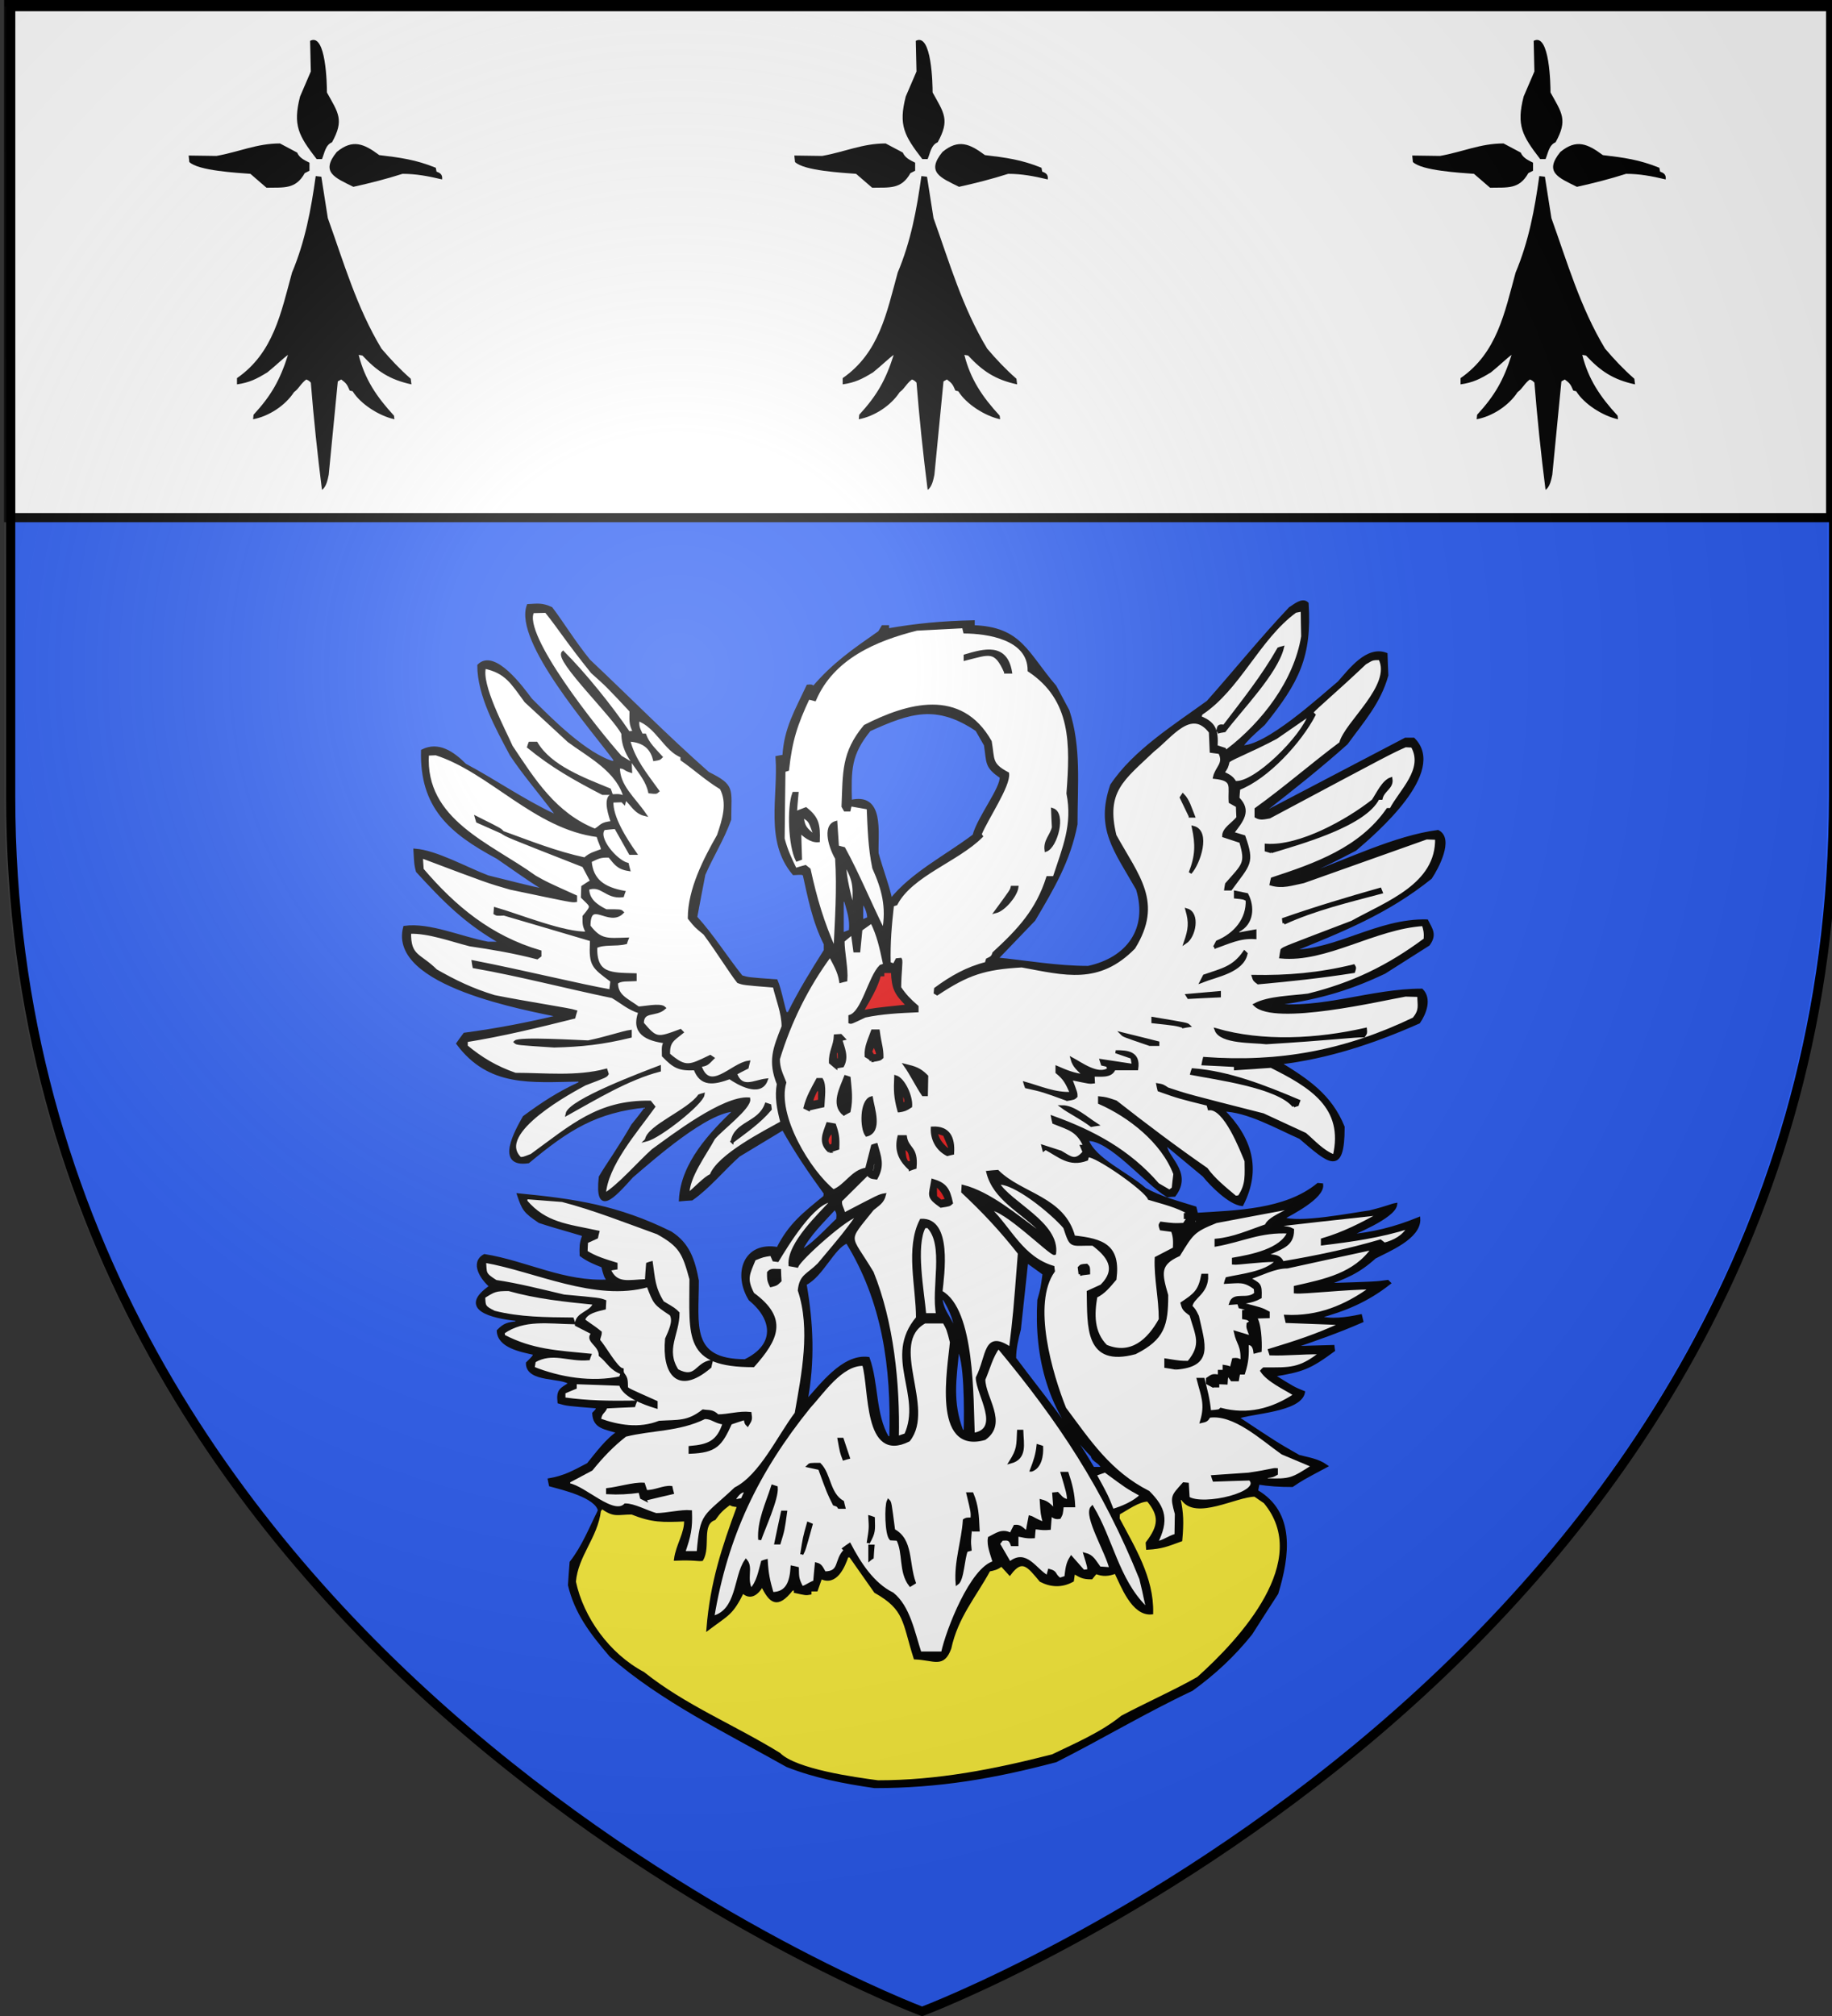
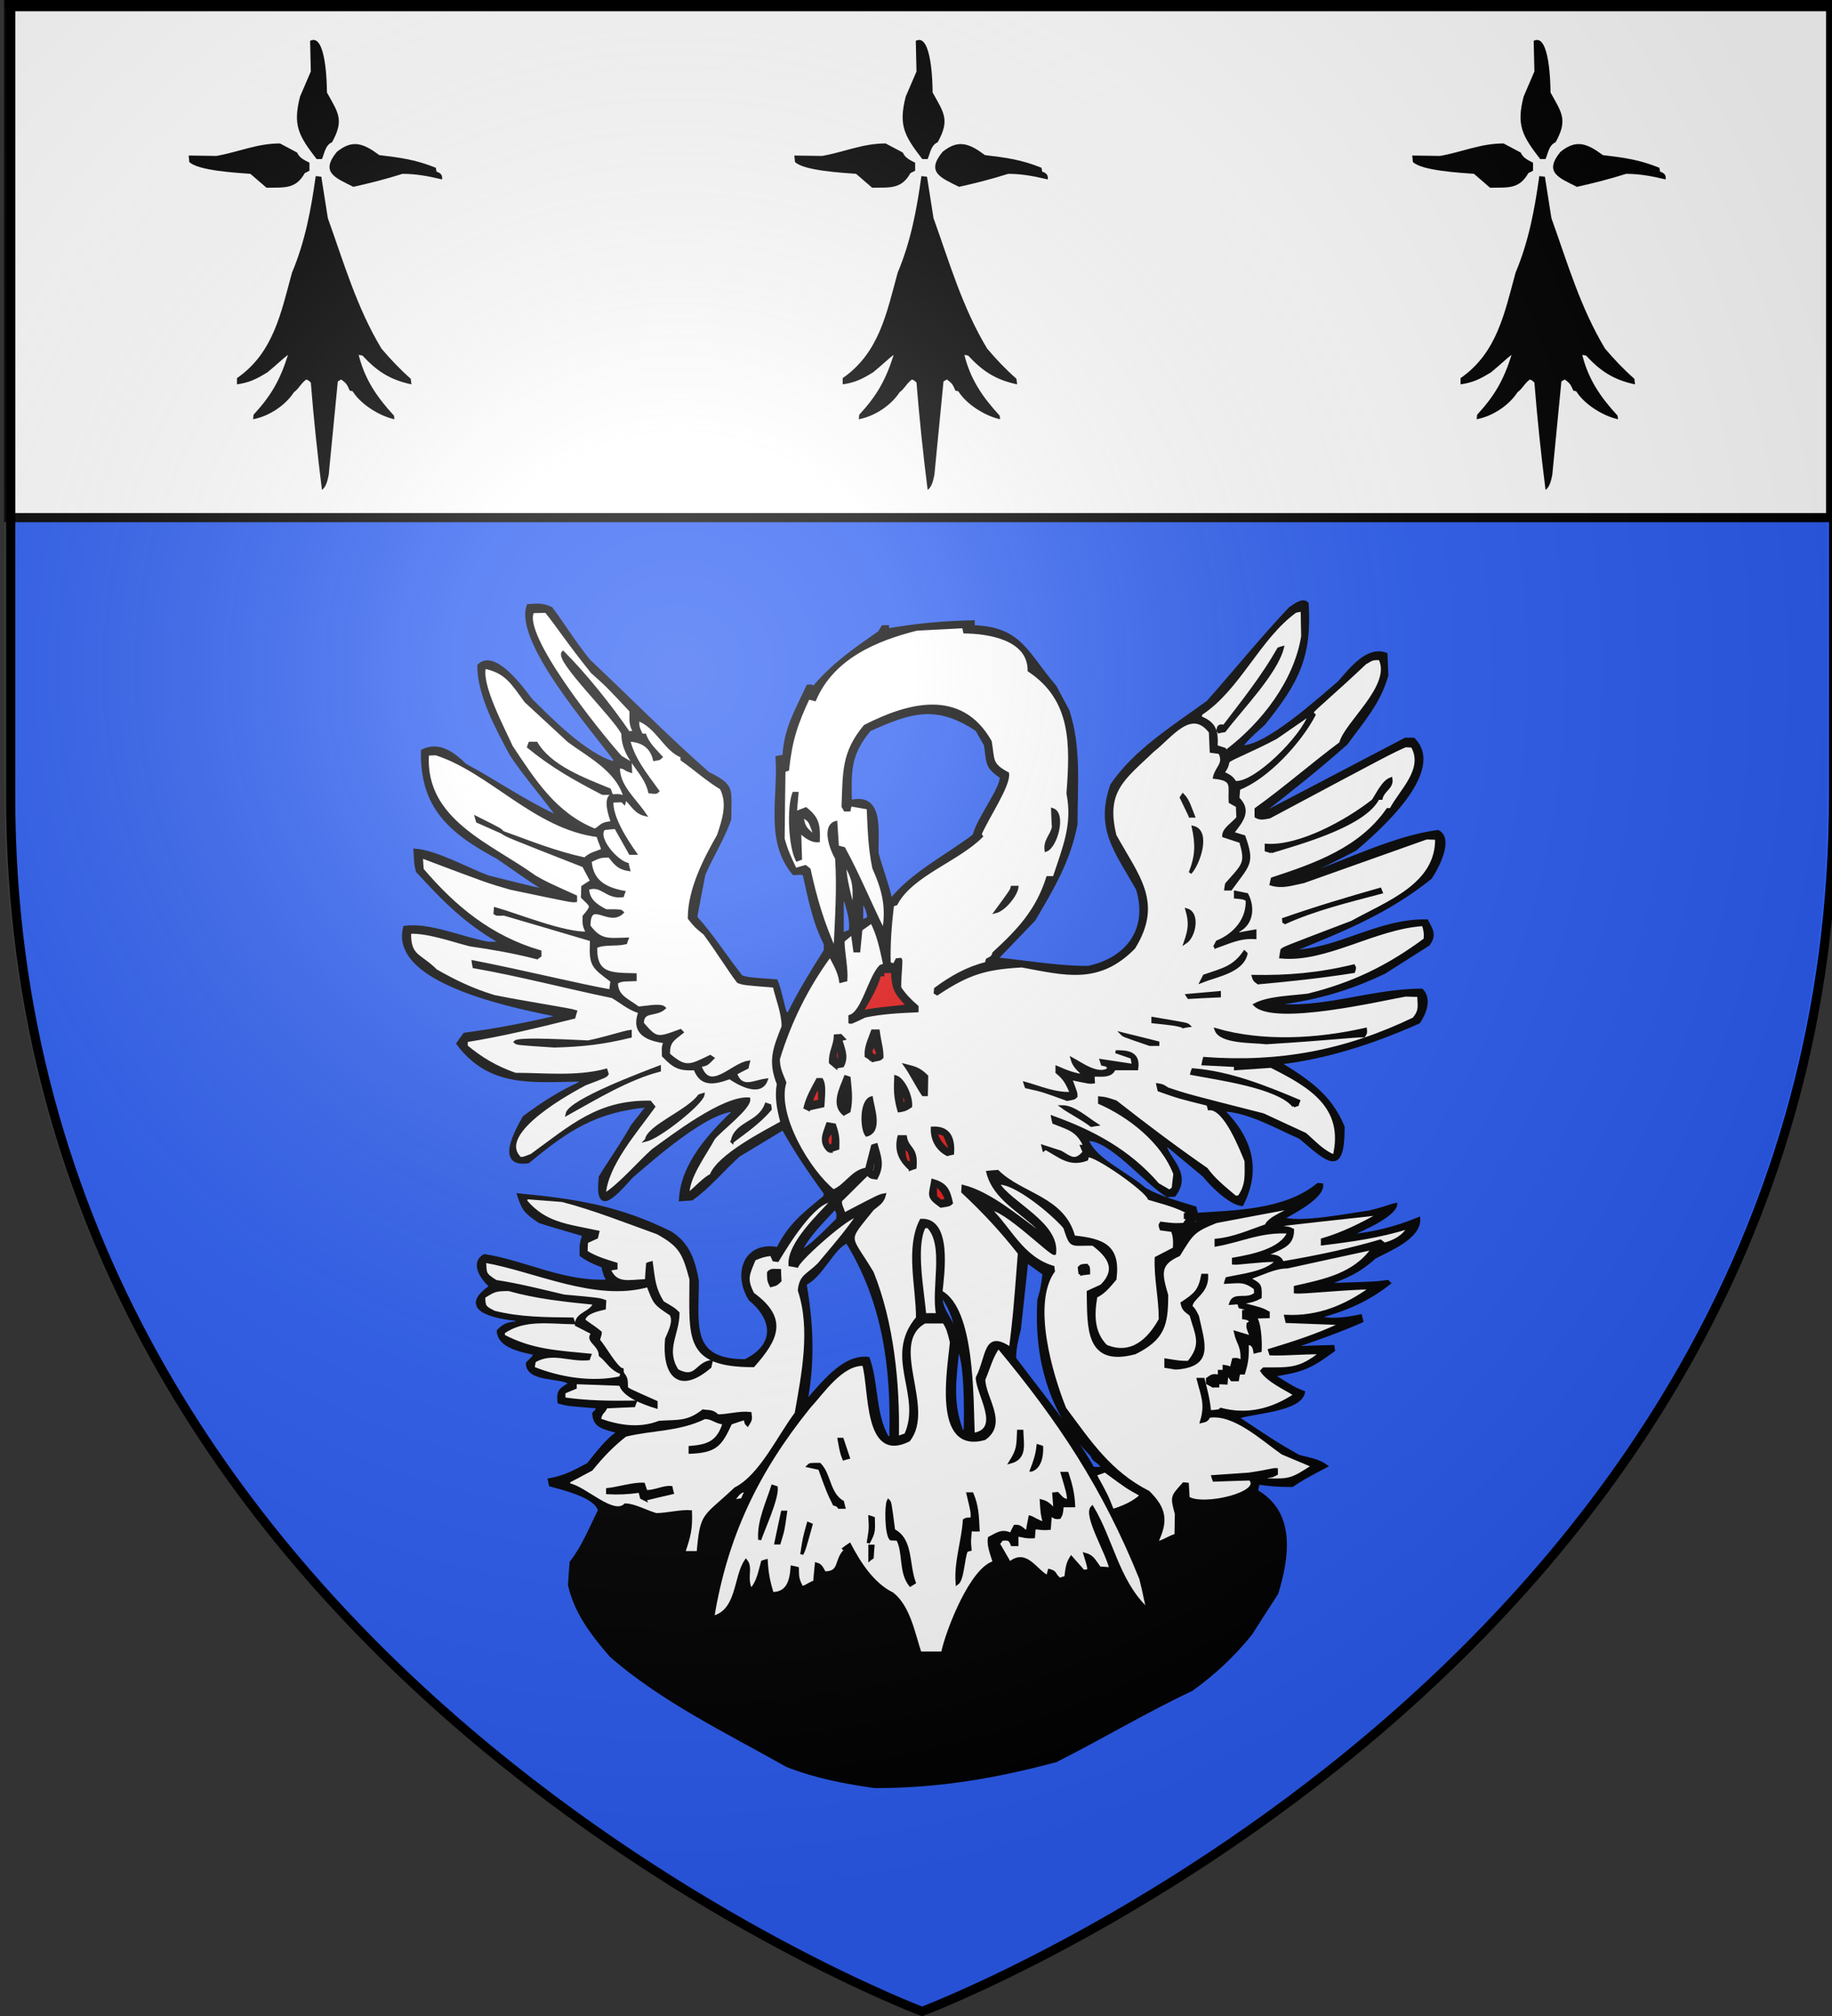
<svg xmlns="http://www.w3.org/2000/svg" xmlns:ns1="http://sodipodi.sourceforge.net/DTD/sodipodi-0.dtd" xmlns:ns2="http://www.inkscape.org/namespaces/inkscape" xmlns:xlink="http://www.w3.org/1999/xlink" height="660" width="600" version="1.0" id="svg2" ns1:version="0.32" ns2:version="0.48.2 r9819" ns1:docname="Pelissier.svg" ns2:export-filename="/Users/olivier/Desktop/Blason Rouge/Blason_Vide_3D.png" ns2:export-xdpi="144" ns2:export-ydpi="144">
  <rect width="100%" height="100%" fill="#333333" stroke="none" />
  <ns1:namedview ns2:window-height="776" ns2:window-width="1230" ns2:pageshadow="2" ns2:pageopacity="0.0" guidetolerance="10.0" gridtolerance="10.0" objecttolerance="10.0" borderopacity="1.0" bordercolor="#666666" pagecolor="#ffffff" id="base" showgrid="false" height="660px" ns2:zoom="0.82845151" ns2:cx="290.95654" ns2:cy="330.86534" ns2:window-x="50" ns2:window-y="24" ns2:current-layer="layer4" showguides="true" ns2:guide-bbox="true" ns2:window-maximized="1">
    <ns1:guide orientation="1,0" position="-41.658,171.748" id="guide4030" />
  </ns1:namedview>
  <desc id="desc4">Flag of Canton of Valais (Wallis)</desc>
  <defs id="defs6">
    <linearGradient id="linearGradient2893">
      <stop style="stop-color:white;stop-opacity:0.314;" offset="0" id="stop2895" />
      <stop id="stop2897" offset="0.19" style="stop-color:white;stop-opacity:0.251;" />
      <stop style="stop-color:#6b6b6b;stop-opacity:0.125;" offset="0.6" id="stop2901" />
      <stop style="stop-color:black;stop-opacity:0.125;" offset="1" id="stop2899" />
    </linearGradient>
    <linearGradient id="linearGradient2885">
      <stop id="stop2887" offset="0" style="stop-color:white;stop-opacity:1;" />
      <stop style="stop-color:white;stop-opacity:1;" offset="0.229" id="stop2891" />
      <stop id="stop2889" offset="1" style="stop-color:black;stop-opacity:1;" />
    </linearGradient>
    <linearGradient id="linearGradient2955">
      <stop id="stop2867" offset="0" style="stop-color:#fd0000;stop-opacity:1;" />
      <stop style="stop-color:#e77275;stop-opacity:0.659;" offset="0.5" id="stop2873" />
      <stop style="stop-color:black;stop-opacity:0.323;" offset="1" id="stop2959" />
    </linearGradient>
    <radialGradient ns2:collect="always" xlink:href="#linearGradient2955" id="radialGradient2961" cx="225.524" cy="218.901" fx="225.524" fy="218.901" r="300" gradientTransform="matrix(-4.167939e-4,2.183,-1.884,-3.599562e-4,615.597,-289.121)" gradientUnits="userSpaceOnUse" />
    <polygon id="star" transform="scale(53,53)" points="0,-1 0.588,0.809 -0.951,-0.309 0.951,-0.309 -0.588,0.809 0,-1 " />
    <clipPath id="clip">
      <path d="M 0,-200 L 0,600 L 300,600 L 300,-200 L 0,-200 z " id="path10" />
    </clipPath>
    <radialGradient ns2:collect="always" xlink:href="#linearGradient2955" id="radialGradient1911" gradientUnits="userSpaceOnUse" gradientTransform="matrix(-4.167939e-4,2.183,-1.884,-3.599562e-4,615.597,-289.121)" cx="225.524" cy="218.901" fx="225.524" fy="218.901" r="300" />
    <radialGradient ns2:collect="always" xlink:href="#linearGradient2955" id="radialGradient2865" gradientUnits="userSpaceOnUse" gradientTransform="matrix(0,1.749,-1.593,-1.049767e-7,551.788,-191.29)" cx="225.524" cy="218.901" fx="225.524" fy="218.901" r="300" />
    <radialGradient ns2:collect="always" xlink:href="#linearGradient2955" id="radialGradient2871" gradientUnits="userSpaceOnUse" gradientTransform="matrix(0,1.386,-1.323,-5.741131e-8,-158.082,-109.541)" cx="225.524" cy="218.901" fx="225.524" fy="218.901" r="300" />
    <radialGradient ns2:collect="always" xlink:href="#linearGradient2893" id="radialGradient3163" gradientUnits="userSpaceOnUse" gradientTransform="matrix(1.353,0,0,1.349,-77.629,-85.747)" cx="221.445" cy="226.331" fx="221.445" fy="226.331" r="300" />
  </defs>
  <g ns2:groupmode="layer" id="layer3" ns2:label="Fond écu" style="display:inline">
    <path d="m 302,658.5 c 0,0 298.5,-112.32 298.5,-397.772 0,-285.451 0,-258.552 0,-258.552 l -597,0 0,258.552 C 3.5,546.18 302,658.5 302,658.5 z" style="fill:#2b5df2" id="path2855" ns2:connector-curvature="0" />
  </g>
  <g ns2:groupmode="layer" id="layer4" ns2:label="Meubles">
    <path ns2:connector-curvature="0" id="path4" style="fill:#000000;stroke:#000000;stroke-width:1" d="m 196.327,494.525 c -0.916,-4.694 -12.215,-7.289 -16.07,-8.357 -0.115,-0.573 -0.228,-1.145 -0.343,-1.718 4.962,-0.84 8.054,-2.595 12.711,-5.038 2.748,-3.396 6.45,-8.396 10.077,-10.571 -4.505,-1.45 -8.016,-1.45 -8.246,-6.106 1.069,-1.068 1.069,-1.068 1.337,-2.137 -10.077,-0.802 -10.077,-0.802 -12.711,-1.565 -0.42,-3.931 0.649,-4.122 3.702,-6.106 -2.557,-2.557 -14.047,-0.649 -14.047,-6.64 2.138,-2.099 2.138,-2.099 2.405,-3.168 -4.771,-1.03 -11.718,-2.366 -11.948,-7.403 2.063,-2.138 3.207,-2.329 6.108,-2.672 0,-0.382 0,-0.725 0,-1.068 -8.207,-0.879 -19.276,-3.512 -8.473,-10.839 -3.054,-2.557 -6.413,-7.748 -2.138,-10.075 13.818,2.252 25.956,9.121 40.651,8.319 -1.145,-1.718 -1.145,-1.718 -1.946,-4.885 -2.863,-1.107 -4.963,-2.023 -7.062,-3.587 -0.077,-2.634 -0.077,-3.817 0.687,-5.954 0.344,-0.114 0.688,-0.19 1.069,-0.267 -0.534,-0.534 -9.008,-2.633 -15.383,-4.77 -4.771,-3.206 -5.267,-3.97 -6.87,-8.74 18.321,1.794 32.407,3.817 49.812,12.442 5.726,3.663 7.443,8.777 8.741,15.646 0,14.617 -2.824,26.219 15.65,26.219 10.497,-5.075 9.428,-13.739 1.603,-20.112 -5.115,-8.281 -1.794,-18.586 9.123,-16.601 3.931,-7.862 8.626,-11.411 15.382,-16.945 0.038,-0.42 0.077,-0.801 0.153,-1.183 -5.229,-7.174 -9.733,-13.854 -13.818,-21.181 -4.848,2.901 -9.694,5.839 -14.542,8.778 -5.077,4.503 -9.887,10.457 -15.383,14.273 -1.26,0.077 -2.482,0.152 -3.702,0.267 0.611,-11.906 9.962,-21.715 18.016,-29.386 -9.276,0 -27.063,15.877 -33.934,21.716 -6.336,7.059 -11.68,12.784 -10.344,0.266 2.137,-3.701 6.374,-9.541 10.611,-16.944 4.237,-5.305 4.237,-5.305 4.505,-6.373 -16.49,1.641 -25.575,7.365 -38.705,18.28 -10.42,1.527 -3.894,-10.075 -1.337,-14.579 5.993,-4.427 11.376,-7.976 18.284,-11.105 0,-0.381 0,-0.725 0,-1.069 -16.26,0.267 -29.62,1.87 -40.002,-11.945 0.725,-1.031 1.451,-2.061 2.213,-3.053 10.497,-1.412 20.804,-3.359 31.453,-5.954 -10.688,-2.289 -56.11,-10.113 -51.072,-29.042 8.169,-1.107 18.322,3.511 27.216,5.19 1.565,0 3.168,0 4.771,0 -11.795,-6.602 -19.009,-13.968 -27.826,-23.585 -0.534,-2.099 -0.534,-2.099 -0.802,-6.869 6.909,0.496 16.795,6.068 23.857,8.739 16.947,4.237 16.947,4.237 19.085,4.237 -3.703,-2.138 -3.703,-2.138 -15.917,-10.61 -15.612,-8.357 -24.964,-16.639 -24.544,-34.882 5.115,-2.557 9.772,0.497 13.932,4.657 9.696,5.152 18.742,11.525 29.163,16.448 0.305,-0.076 0.611,-0.115 0.915,-0.153 -6.489,-8.587 -10.726,-13.357 -14.963,-19.73 -4.656,-8.739 -10.61,-19.425 -10.61,-29.157 5.076,-5.076 14.199,7.403 16.985,11.144 6.299,6.296 18.169,18.356 27.407,20.799 0.038,-0.42 0.076,-0.802 0.152,-1.184 -7.214,-9.845 -32.635,-38.773 -28.36,-50.375 3.13,-0.153 4.39,-0.496 7.52,0.916 3.358,4.389 7.595,11.296 12.366,17.135 13.055,12.289 25.155,24.616 38.973,36.828 8.55,4.275 7.137,4.961 7.137,15.112 -2.289,6.374 -5.725,11.717 -8.474,18.013 -0.915,4.657 -1.793,9.351 -2.672,14.045 5.536,6.107 9.619,12.747 14.963,19.463 2.291,0.687 2.291,0.687 11.413,1.336 1.222,2.786 2.252,8.625 3.054,10.724 0.344,0 0.687,0 1.069,0 3.626,-7.365 7.634,-13.815 11.947,-20.646 0,-0.725 0,-1.451 0,-2.137 -3.779,-7.48 -5.191,-15.113 -6.909,-22.785 -0.687,-0.419 -0.687,-0.419 -3.435,-0.266 -9.046,-10.763 -4.543,-24.959 -5.458,-38.05 0.725,-0.152 1.488,-0.266 2.252,-0.381 0.496,-9.121 4.122,-14.96 7.825,-22.937 1.221,-0.114 1.221,-0.114 1.832,0.535 6.68,-7.823 13.283,-12.327 21.643,-18.166 0.343,-0.61 0.686,-1.221 1.069,-1.832 0.496,0 1.03,0 1.565,0 0,0.344 0,0.688 0,1.069 9.618,-1.679 17.978,-2.443 28.055,-2.671 0,0.534 0,1.068 0,1.602 15.611,0.535 17.329,8.626 26.795,19.617 1.412,2.633 2.825,5.266 4.237,7.937 3.894,11.908 2.634,24.12 2.634,37.095 -2.329,11.984 -7.558,20.761 -13.78,31.295 -4.122,4.273 -8.244,8.548 -12.329,12.822 10.001,0.993 19.811,2.786 30.116,2.786 12.979,-2.824 20.116,-12.517 16.147,-25.684 -7.405,-12.975 -13.283,-19.768 -8.474,-33.927 7.443,-11.182 20.65,-19.387 31.529,-27.287 9.046,-10.189 17.635,-20.837 26.91,-30.645 1.336,-0.763 3.97,-3.206 5.573,-1.603 1.107,17.402 -3.168,25.684 -14.199,39.384 -5.001,4.504 -5.001,4.504 -7.558,7.557 8.207,0.611 26.72,-16.525 32.215,-21.067 3.703,-4.198 9.238,-11.601 15.383,-9.273 0.077,2.29 0.153,4.579 0.268,6.908 -2.52,8.968 -7.901,14.883 -13.245,22.249 -8.589,7.671 -17.712,14.922 -26.797,21.982 0.535,0 1.069,0 1.604,0 14.848,-7.786 29.696,-15.571 44.545,-23.317 0.877,0 1.756,0 2.633,0 10.574,10.571 -12.329,30.301 -19.085,36.064 -5.955,3.091 -11.757,6.144 -18.016,8.472 0.687,0 1.413,0 2.137,0 13.207,-4.694 29.086,-12.518 42.942,-14.311 4.81,2.404 -0.267,11.945 -2.404,15.112 -14.314,11.488 -29.011,17.289 -45.843,24.12 15.229,0 28.474,-10.305 44.621,-9.961 1.488,2.9 2.825,4.503 0.534,7.671 -4.809,3.053 -9.619,6.106 -14.428,9.159 -12.94,6.145 -23.093,8.663 -37.102,10.609 16.528,2.061 32.636,-4.77 49.316,-4.77 2.825,2.824 1.069,7.518 -0.954,10.457 -14.81,6.564 -29.811,11.526 -45.728,13.395 9.008,5.534 16.757,10.534 20.956,20.952 0,15.914 -4.581,11.525 -14.047,3.435 -7.557,-3.32 -17.483,-9.007 -25.46,-9.007 9.161,9.159 12.329,19.273 6.374,30.951 -4.007,-0.42 -10.038,-6.488 -12.443,-9.503 -4.237,-3.511 -8.435,-7.022 -12.634,-10.495 -0.534,4.351 8.74,9.236 2.939,16.945 -0.763,0.038 -1.527,0.076 -2.253,0.153 -7.213,-4.351 -18.932,-18.968 -26.375,-18.396 2.252,6.565 12.94,10.992 18.97,16.297 5.001,2.785 10.65,4.274 16.414,6.067 0.153,0.688 0.344,1.413 0.534,2.137 13.017,-0.839 29.086,-1.03 39.774,-9.769 0.382,0.038 0.764,0.076 1.183,0.114 0.382,4.084 -9.847,9.312 -12.864,10.953 5.001,2.214 22.788,-1.298 28.628,-2.098 6.375,-1.603 6.909,-2.138 8.474,-2.405 -0.572,4.197 -14.58,9.655 -15.879,10.342 8.284,-0.725 15.498,-2.481 23.437,-5.724 0.382,6.221 -10.115,10.342 -14.428,12.632 -5.459,4.923 -9.505,6.526 -16.452,9.006 16.986,-0.534 16.986,-0.534 20.689,-1.068 0.152,0.153 0.344,0.343 0.534,0.534 -7.443,5.839 -14.619,8.739 -23.322,11.106 4.046,1.373 9.352,0.572 13.894,-0.382 0.115,0.573 0.267,1.145 0.42,1.718 -7.787,3.396 -15.459,6.106 -23.322,8.739 4.619,-0.153 9.237,-0.305 13.894,-0.42 0.038,0.382 0.076,0.801 0.153,1.222 -7.902,5.8 -10.116,6.601 -19.888,8.204 6.871,4.275 6.871,4.275 10.077,5.573 -1.183,6.029 -17.137,6.411 -21.757,8.242 12.749,8.473 12.749,8.473 20.154,12.709 2.94,0.802 6.223,1.183 9.009,3.167 -7.94,4.236 -7.94,4.236 -11.108,6.374 -4.161,0 -7.595,-0.229 -11.146,-0.801 -0.19,0.877 -0.381,1.756 -0.534,2.671 12.214,7.061 10.383,21.066 6.642,33.393 -2.863,4.389 -5.687,8.816 -8.512,13.243 -5.764,7.175 -11.986,12.937 -19.353,18.28 -15.383,7.251 -29.544,15.761 -44.507,23.318 -20.23,5.381 -38.514,8.472 -59.354,8.472 -10.039,-1.45 -19.506,-3.282 -28.628,-6.869 -19.582,-11.029 -41.224,-21.487 -57.79,-36.065 -6.451,-7.518 -11.376,-14.044 -13.513,-23.051 0.153,-2.48 0.344,-4.961 0.534,-7.403 4.009,-5.114 6.413,-11.297 9.276,-16.983 z" />
-     <path ns2:connector-curvature="0" id="path5" style="fill:#fcef3c;stroke:#000000;stroke-width:1" d="m 196.327,494.525 c 0.267,-0.381 0.534,-0.725 0.801,-1.068 4.161,2.976 4.963,1.869 9.81,1.869 6.68,2.672 10.077,2.596 17.597,2.252 0.267,4.274 -2.71,8.282 -3.283,12.861 5.84,-0.266 7.405,0.268 8.589,0.115 2.519,-4.198 -0.726,-11.601 4.122,-13.357 1.642,-2.329 2.672,-3.283 5.038,-5.038 0.802,0.534 0.802,0.534 2.94,0.801 -5.154,13.969 -8.856,25.189 -10.077,40.263 6.603,-4.961 7.71,-4.809 11.374,-12.174 2.329,2.328 4.581,0.992 6.375,-2.138 2.748,5.496 4.847,7.519 9.657,1.45 0.382,-0.152 0.801,-0.266 1.222,-0.381 0,0.343 0,0.687 0,1.069 3.435,0.763 3.435,0.763 4.771,0.534 0,-0.381 0,-0.726 0,-1.069 0.687,0 1.374,0 2.099,0 0.458,-1.373 0.955,-2.748 1.451,-4.121 4.847,2.557 7.443,-3.512 8.626,-7.022 0.344,0 0.687,0 1.069,0 2.71,3.893 5.458,7.785 8.207,11.678 10.115,5.724 9.199,9.808 12.978,21.715 6.336,0.267 9.122,2.939 11.374,-3.168 2.252,-10.38 8.093,-16.906 12.826,-25.608 1.603,-0.305 2.71,-0.534 4.122,-1.716 0.878,0.954 1.756,1.946 2.672,2.938 4.084,-5.458 6.145,-2.633 10.192,2.213 3.244,1.68 6.794,1.946 10.343,0 0.115,-0.915 0.268,-1.832 0.42,-2.748 2.214,1.298 2.901,1.871 5.802,1.871 0.459,-0.611 0.955,-1.183 1.451,-1.756 2.404,0.916 3.969,0.801 6.527,-0.115 2.099,4.275 5.611,13.968 11.756,13.358 0.268,-11.487 -6.03,-21.41 -10.993,-30.836 0.039,-0.611 0.077,-1.184 0.115,-1.756 2.787,-1.488 6.527,-4.351 9.695,-4.351 4.237,5.076 3.97,8.473 -0.267,14.045 0.038,0.572 0.077,1.145 0.115,1.717 4.695,-0.268 6.488,-1.068 10.878,-2.671 0.496,-5.725 0.458,-8.702 -0.649,-13.892 0.382,0.115 0.764,0.229 1.183,0.381 4.237,6.641 17.597,-1.183 23.742,-1.183 1.069,0.726 2.176,1.489 3.283,2.252 16.07,19.273 -7.786,45.071 -21.834,57.665 -7.405,4.236 -16.947,8.473 -24.925,12.709 -6.68,5.419 -15.192,9.044 -22.787,12.708 -19.2,4.923 -37.674,8.511 -57.217,8.511 -7.52,-0.992 -26.949,-3.664 -32.331,-9.045 -14.963,-9.236 -30.88,-15.571 -44.545,-26.486 -11.375,-6.03 -20.001,-18.051 -22.521,-29.958 0.726,-8.702 7.138,-14.54 8.207,-23.318 z" />
    <path ns2:connector-curvature="0" id="path6" style="fill:#ffffff;stroke:#000000;stroke-width:1" d="m 301.296,541.161 c -2.214,-6.831 -3.702,-15.074 -9.008,-19.349 -6.528,-3.167 -10.994,-10.304 -14.047,-16.143 -0.649,0.419 -1.26,0.877 -1.87,1.336 0.152,0.152 0.343,0.305 0.534,0.496 -3.436,3.243 -1.26,7.442 -6.87,7.442 -1.031,-1.756 -1.184,-2.52 -2.673,-2.901 -0.191,1.908 -0.382,3.855 -0.534,5.801 -2.099,0.802 -3.168,1.87 -4.237,1.87 -1.489,-2.862 -1.375,-3.397 -1.451,-6.259 -0.572,-0.152 -1.144,-0.267 -1.717,-0.382 -0.306,4.618 -1.451,8.626 -6.527,8.626 -1.261,-4.275 -1.718,-6.68 -1.947,-10.724 -0.42,0.114 -0.84,0.229 -1.222,0.381 -0.877,3.092 -1.45,6.794 -3.817,9.159 -1.946,-3.893 0.306,-7.25 -1.603,-9.54 -3.664,5.304 -2.443,16.448 -10.878,18.547 4.389,-26.677 14.504,-47.781 31.567,-68.923 4.198,-4.465 10.534,-14.235 17.863,-13.93 2.405,7.938 0.306,32.02 14.735,24.806 8.435,-10.609 -7.33,-31.752 5.267,-38.697 2.099,0 4.199,0 6.336,0 1.336,2.404 1.336,2.404 2.405,6.64 -0.688,8.205 -5.993,36.331 10.879,31.523 7.175,-5.114 -0.268,-13.396 -0.268,-19.348 1.603,-3.702 2.443,-7.442 4.771,-10.61 20.078,24.119 34.66,46.101 46.645,75.831 1.603,6.335 1.603,7.937 2.214,9.121 -0.306,0.038 -0.611,0.076 -0.879,0.153 -8.97,-8.969 -10.954,-22.136 -17.252,-32.63 -2.558,2.556 4.962,14.807 6.107,20.15 -1.26,-0.115 -2.481,-0.191 -3.703,-0.267 -1.794,-2.405 -2.29,-3.855 -4.771,-4.504 1.298,4.236 1.298,4.236 1.183,5.42 -0.572,0.038 -1.145,0.076 -1.718,0.153 -1.335,-1.528 -2.671,-3.016 -3.969,-4.504 -1.336,2.099 -1.412,3.778 -1.756,6.488 -0.687,0.191 -1.336,0.42 -1.985,0.649 -2.137,-1.527 -0.992,-2.252 -3.435,-2.901 -0.191,0.687 -0.382,1.412 -0.534,2.137 -4.161,-2.213 -7.1,-8.968 -12.444,-4.503 -1.26,-2.137 -2.481,-4.274 -3.703,-6.373 0.382,-0.497 0.764,-0.993 1.146,-1.489 1.869,-0.114 2.633,-0.305 3.359,1.756 0.496,0 1.03,0 1.565,0 0,-1.069 0,-2.137 0,-3.168 1.832,0.23 2.786,0.764 5.419,0.611 0.077,-0.992 0.153,-1.947 0.268,-2.901 1.222,-0.114 2.29,0.42 4.924,0.153 0.114,-1.565 0.229,-3.129 0.382,-4.656 0.916,0.611 1.297,1.336 2.938,1.069 0.65,-1.183 0.65,-1.183 0.917,-3.817 1.221,0 2.481,0 3.74,0 -0.19,-4.121 -0.954,-7.06 -2.137,-10.609 -0.534,0 -1.069,0 -1.603,0 1.87,6.335 1.87,6.335 2.137,9.007 -2.175,-0.305 -2.481,-1.184 -3.702,-2.405 -0.42,0.038 -0.84,0.076 -1.221,0.114 0.114,1.795 0.266,3.626 0.419,5.458 -1.794,-1.794 -2.442,-2.633 -4.504,-3.167 0.267,4.236 0.267,4.236 1.069,7.403 -2.672,-0.801 -3.74,-1.832 -4.771,-2.099 -0.344,1.718 -0.649,3.435 -0.955,5.152 -1.641,-1.297 -2.176,-2.289 -3.969,-2.137 -0.458,0.878 -0.916,1.756 -1.337,2.671 -2.9,-1.603 -4.733,0.077 -7.022,1.184 -0.421,2.404 0.801,5.266 1.603,7.976 -7.368,1.908 -15.307,21.982 -16.948,29.653 -2.482,0 -4.962,0 -7.405,0 z" />
    <path ns2:connector-curvature="0" id="path7" style="fill:#000000;stroke:#000000;stroke-width:1" d="m 298.128,518.911 c -3.398,-4.388 -1.794,-10.571 -4.123,-14.998 -0.763,-0.038 -1.527,-0.076 -2.251,-0.114 -1.49,-1.489 -1.604,-10.8 -0.803,-12.441 0.535,0.534 0.535,0.534 1.718,9.655 5.955,3.129 4.466,10.61 6.756,17.098 -0.458,0.266 -0.877,0.534 -1.297,0.8 z" />
    <path ns2:connector-curvature="0" id="path8" style="fill:#000000;stroke:#000000;stroke-width:1" d="m 313.473,518.377 c -0.573,-6.946 1.946,-13.93 2.365,-20.646 0.65,-0.42 0.65,-0.42 2.519,-0.42 0.115,-2.251 0.115,-2.251 -1.335,-8.244 0.42,0 0.878,0 1.335,0 1.68,4.046 1.757,7.099 1.986,11.832 -0.534,0 -1.069,0 -1.603,0 -0.268,-0.535 -0.534,-1.069 -0.764,-1.603 -0.534,5.304 -0.534,5.304 -0.267,7.976 -0.42,0.114 -0.84,0.229 -1.221,0.343 -1.107,2.671 -1.222,9.503 -3.015,10.762 z" />
    <path ns2:connector-curvature="0" id="path9" style="fill:#000000;stroke:#000000;stroke-width:1" d="m 284.883,510.439 c 0,-1.411 0,-2.824 0,-4.236 0.343,0 0.686,0 1.03,0 -0.114,1.222 -0.191,2.442 -0.267,3.702 -0.267,0.153 -0.535,0.343 -0.763,0.534 z" />
    <path ns2:connector-curvature="0" id="path38" style="fill:#000000;stroke:#000000;stroke-width:1" d="m 262.591,508.836 c 0.801,-5.304 0.801,-5.304 2.138,-10.075 0.305,0.115 0.61,0.23 0.916,0.382 -2.253,8.129 -2.253,8.129 -3.054,9.693 z" />
    <path ns2:connector-curvature="0" id="path11" style="fill:#ffffff;stroke:#000000;stroke-width:1" d="m 203.77,449.493 c 0,-0.383 0,-0.726 0,-1.069 -1.984,-0.421 -6.069,-7.901 -7.711,-9.541 0,-1.068 0.535,-1.603 0.535,-2.671 -2.901,-2.367 -5.038,-3.435 -5.458,-4.123 0.725,-2.518 4.427,-3.244 6.794,-3.816 0.039,-0.763 0.077,-1.527 0.115,-2.251 -1.718,-0.649 -1.718,-0.649 -13.36,-1.718 -7.596,-1.794 -15.116,-3.702 -22.292,-4.77 -4.084,-2.557 -3.359,-2.71 -3.702,-6.641 16.604,2.863 36.261,12.899 53.553,7.976 2.214,5.801 2.176,5.877 7.52,9.389 1.374,2.289 -0.421,5.686 -1.451,8.091 -1.031,10.914 3.474,18.241 14.2,9.12 0.114,-0.572 0.228,-1.144 0.381,-1.716 -4.962,0.762 -4.771,6.258 -11.107,2.938 -4.428,-6.908 0.266,-11.87 0.266,-18.815 -1.22,-1.221 -1.22,-1.221 -5.038,-3.473 -2.977,-4.808 -2.939,-7.709 -3.702,-12.976 -0.42,0.115 -0.84,0.23 -1.222,0.383 -0.153,1.793 -0.266,3.625 -0.381,5.456 -5.879,0.153 -9.887,1.68 -12.215,-3.702 0.726,-0.152 1.489,-0.304 2.253,-0.419 0,-0.458 0,-0.916 0,-1.335 -3.703,-1.145 -6.871,-2.099 -9.811,-3.97 0.038,-1.107 0.077,-2.214 0.153,-3.282 1.069,-0.496 2.176,-0.992 3.283,-1.488 0.114,-0.573 0.267,-1.145 0.42,-1.718 -10.077,-2.175 -17.178,-2.595 -23.59,-10.075 0.038,-0.42 0.076,-0.801 0.114,-1.183 3.933,0.306 7.863,0.611 11.834,0.916 10.343,2.672 20.878,6.87 31.261,10.61 7.482,4.16 8.551,6.564 10.879,15.112 0,19.12 -2.023,28.356 20.421,28.356 7.672,-8.664 11.07,-15.303 -0.153,-23.471 -2.595,-4.961 -1.526,-6.525 0.496,-11.41 2.825,-1.145 2.825,-1.145 5.573,-1.565 0.268,0.61 0.535,1.221 0.802,1.831 0.381,0.039 0.801,0.077 1.222,0.153 2.977,-4.923 11.87,-19.616 18.016,-19.616 -4.123,4.618 -14.39,14.044 -13.932,21.066 0.763,0.115 1.526,0.268 2.29,0.42 1.183,-2.747 17.176,-16.945 19.963,-16.601 -4.352,5.992 -4.352,5.992 -12.825,16.067 -3.665,3.664 -5.879,3.588 -6.375,8.472 4.199,12.671 1.26,27.287 -1.031,40.301 -5.801,7.709 -11.603,20.455 -19.886,24.653 -10.345,9.77 -11.069,7.633 -12.215,20.914 -1.603,0 -3.206,0 -4.771,0 1.908,-5.496 2.443,-7.938 2.252,-13.396 -2.977,-0.266 -7.864,0.954 -11.26,0.954 -3.283,-0.954 -7.215,-3.167 -10.077,-3.167 -3.97,3.969 -13.398,-5.839 -18.551,-6.64 0,-0.381 0,-0.725 0,-1.069 2.481,-1.336 4.963,-2.671 7.443,-3.969 3.473,-4.275 6.833,-7.823 11.108,-11.144 8.702,-2.175 17.444,-1.603 25.994,-5.801 2.596,0 3.283,1.45 6.375,1.833 -1.91,6.296 -5.268,7.48 -11.146,7.976 0,0.496 0,1.03 0,1.564 8.359,-0.343 9.962,-2.328 13.245,-9.54 1.565,-0.535 3.168,-1.069 4.771,-1.565 0.267,1.565 0.267,1.565 0.801,2.099 1.031,-1.641 1.069,-1.832 0.802,-3.702 -3.512,-0.382 -7.1,0.801 -10.611,0.801 -1.718,-1.718 -2.748,-1.297 -4.771,-1.603 -5.039,3.932 -8.131,3.321 -14.314,3.702 -6.642,2.595 -13.437,1.413 -19.62,-0.801 0.42,-2.786 1.45,-2.252 2.138,-4.236 3.015,-0.153 6.068,-0.306 9.123,-0.42 0.113,-0.382 0.266,-0.763 0.419,-1.145 -8.321,0.114 -15.459,0.039 -23.322,-1.068 0,-0.726 0,-1.451 0,-2.137 1.222,-0.535 2.443,-1.069 3.703,-1.565 0,-0.534 0,-1.069 0,-1.603 4.924,0.152 9.885,0.343 14.848,0.534 0.916,3.664 7.481,6.144 11.642,7.404 0,-0.534 0,-1.069 0,-1.565 -9.008,-4.007 -9.008,-4.007 -9.696,-4.656 -0.076,-2.672 0.039,-3.168 -1.412,-4.884 z" />
    <path ns2:connector-curvature="0" id="path12" style="fill:#000000;stroke:#000000;stroke-width:1" d="m 254.117,505.135 c 0.687,-3.359 1.412,-6.717 2.138,-10.075 0.343,0 0.686,0 1.03,0 -0.802,5.839 -0.802,5.839 -2.099,10.075 -0.382,0 -0.726,0 -1.069,0 z" />
    <path ns2:connector-curvature="0" id="path13" style="fill:#000000;stroke:#000000;stroke-width:1" d="m 284.348,505.135 c 0.763,-4.771 0.763,-4.771 0.535,-8.473 0.381,0.115 0.763,0.229 1.144,0.382 0.077,3.855 0.344,4.503 -1.679,8.091 z" />
    <path ns2:connector-curvature="0" id="path14" style="fill:#ffffff;stroke:#000000;stroke-width:1" d="m 378.667,505.135 c 3.741,-7.481 2.633,-11.412 -2.557,-16.602 -12.711,-6.449 -19.314,-16.525 -27.407,-27.401 -4.466,-11.143 -11.337,-34.347 -3.702,-45.033 -0.077,-0.42 -0.115,-0.839 -0.153,-1.221 -10.115,-3.054 -13.893,-12.365 -20.689,-19.081 4.581,-0.573 20.078,15.035 21.223,14.578 1.26,-9.846 -14.733,-16.449 -18.551,-23.013 5.23,-0.648 17.674,9.503 21.872,14.425 2.291,6.794 1.68,5.42 9.276,5.535 4.885,3.702 8.473,7.976 2.786,13.662 -1.45,0.649 -2.9,1.298 -4.352,1.984 0.23,11.45 -0.686,24.196 15.345,19.884 9.238,-4.656 10.345,-9.122 10.345,-18.815 -2.023,-7.022 -2.863,-10.189 3.969,-13.243 4.351,-7.06 4.696,-7.861 12.214,-10.876 8.474,-1.603 16.948,-3.206 25.422,-4.77 -2.595,1.754 -8.13,3.625 -9.008,6.105 -5.611,1.947 -10.764,4.275 -16.414,4.771 0,0.496 0,1.03 0,1.564 8.627,-1.526 14.467,-4.77 23.857,-4.236 -2.328,5.992 -12.634,7.9 -18.168,8.855 0,0.419 0,0.877 0,1.335 1.182,0.153 8.626,-0.916 13.397,-0.916 0.153,0.153 0.344,0.343 0.534,0.535 -3.626,3.625 -11.451,4.389 -16.069,5.419 -0.153,0.381 -0.268,0.801 -0.382,1.221 4.466,-0.191 5.954,-0.84 9.657,1.947 0.038,0.572 0.076,1.145 0.153,1.754 -2.787,2.635 -7.1,-0.343 -8.207,3.168 3.474,-0.305 6.413,-0.19 9.657,-1.984 0.153,-4.465 -0.267,-4.084 -3.817,-6.221 4.085,-1.221 8.359,-3.702 12.711,-3.702 9.352,-2.06 18.704,-4.083 28.093,-6.106 -5.992,8.625 -15.802,10.572 -25.459,12.746 0,0.497 0,1.031 0,1.565 2.671,0.268 16.985,-1.335 24.925,-1.335 -8.589,6.22 -17.521,9.808 -28.094,9.311 0.115,0.535 0.23,1.107 0.383,1.68 6.03,0.229 12.1,0.457 18.168,0.687 -8.168,3.855 -15.459,6.182 -23.856,8.74 0.114,0.381 0.229,0.762 0.382,1.182 5.458,0.153 9.16,-0.381 16.604,-0.381 -7.138,5.686 -10.23,5.304 -18.856,5.304 -0.23,0.192 -0.458,0.42 -0.649,0.649 2.137,3.206 7.366,5.572 10.993,7.824 -7.749,5.152 -15.803,7.022 -24.392,4.77 -0.496,0.534 -0.496,0.534 -3.702,0.802 -0.382,-4.236 -1.259,-7.252 -2.099,-10.609 -0.535,0 -1.069,0 -1.604,0 1.299,5.19 2.825,8.014 1.069,13.776 1.413,-0.305 1.718,-0.419 2.482,-1.717 8.13,-1.222 17.1,7.175 24.008,12.059 3.36,1.413 6.719,2.825 10.078,4.236 -6.833,4.389 -7.405,4.809 -15.383,4.504 0,-0.343 0,-0.687 0,-1.03 2.137,-0.268 2.137,-0.268 3.321,-0.954 0,-0.459 0,-0.917 0,-1.336 -1.184,-0.115 -1.718,0.419 -9.123,1.488 -3.893,0.267 -7.787,0.534 -11.68,0.802 0.114,0.381 0.229,0.762 0.382,1.145 3.931,-0.153 7.863,-0.268 11.794,-0.383 4.658,4.657 -15.306,9.389 -20.268,6.222 -0.114,-1.527 -0.191,-3.016 -0.267,-4.504 -0.42,-0.038 -0.801,-0.076 -1.184,-0.115 -3.741,4.236 -4.007,3.97 -2.404,9.809 -0.038,2.328 -0.077,4.655 -0.115,7.022 -2.596,0.724 -3.969,2.137 -6.489,2.519 z" />
    <path ns2:connector-curvature="0" id="path15" style="fill:#000000;stroke:#000000;stroke-width:1" d="m 248.812,504.066 c -0.421,-6.03 2.442,-11.831 4.237,-17.479 0.381,0.115 0.762,0.229 1.182,0.382 0.344,3.625 -4.046,13.166 -5.419,17.097 z" />
    <path ns2:connector-curvature="0" id="path16" style="fill:#ffffff;stroke:#000000;stroke-width:1" d="m 364.353,494.525 c -1.87,-4.77 -1.87,-4.77 -5.726,-11.792 1.108,-0.42 2.214,-0.801 3.322,-1.184 7.175,5.305 7.175,5.305 11.947,7.938 -2.481,2.481 -6.337,4.084 -9.543,5.038 z" />
    <path ns2:connector-curvature="0" id="path17" style="fill:#000000;stroke:#000000;stroke-width:1" d="m 274.806,493.457 c -0.421,-0.649 -0.421,-0.649 -1.603,-1.031 -1.871,-3.74 -1.871,-3.74 -4.772,-11.678 -1.26,-0.267 -2.481,-0.534 -3.702,-0.802 0.534,-0.534 0.534,-0.534 3.702,-0.534 3.32,3.321 2.863,9.617 7.519,12.327 0.115,0.572 0.268,1.145 0.421,1.718 -0.535,0 -1.069,0 -1.565,0 z" />
    <path ns2:connector-curvature="0" id="path18" style="fill:#ffffff;stroke:#000000;stroke-width:1" d="m 240.872,491.358 c -0.115,-0.268 -0.191,-0.535 -0.268,-0.802 0.993,-1.259 1.871,-2.747 3.818,-2.519 -0.458,0.954 -0.916,1.909 -1.336,2.901 -0.764,0.115 -1.489,0.267 -2.214,0.42 z" />
    <path ns2:connector-curvature="0" id="path19" style="fill:#000000;stroke:#000000;stroke-width:1" d="m 211.175,490.823 c -0.381,-0.191 -0.725,-0.381 -1.068,-0.534 -0.192,-0.725 -0.382,-1.412 -0.535,-2.099 -3.855,0.534 -7.023,0.687 -10.573,0.496 0,-0.343 0,-0.687 0,-1.03 3.359,-0.343 8.474,-1.946 11.757,-1.756 0.266,0.802 0.534,1.603 0.801,2.405 2.863,0.113 5.725,-1.565 8.207,-1.336 0.114,0.572 0.267,1.145 0.42,1.717 -3.016,0.687 -6.032,1.412 -9.009,2.137 z" />
    <path ns2:connector-curvature="0" id="path20" style="fill:#000000;stroke:#000000;stroke-width:1" d="m 337.825,481.282 c 1.145,-2.977 1.832,-5.037 2.138,-7.937 0.381,0.114 0.763,0.228 1.182,0.381 0.115,2.671 -0.419,6.526 -3.32,7.556 z" />
    <path ns2:connector-curvature="0" id="path21" style="fill:#2b5df2;stroke:#000000;stroke-width:1" d="m 357.979,480.748 c -7.634,-13.281 -16.757,-24.081 -25.689,-36.026 0,-3.32 0.802,-6.641 1.565,-9.541 0.802,-7.442 1.603,-14.884 2.405,-22.288 1.87,1.336 3.778,2.71 5.687,4.084 -0.649,4.923 -0.649,4.923 -1.717,8.663 -1.069,18.7 3.435,36.828 17.482,50.872 0.419,1.946 2.595,1.756 3.473,4.236 -1.069,0 -2.138,0 -3.206,0 z" />
    <path ns2:connector-curvature="0" id="path22" style="fill:#000000;stroke:#000000;stroke-width:1" d="m 330.955,478.649 c 2.633,-4.198 2.404,-5.343 2.633,-10.075 0.344,0 0.687,0 1.069,0 0.114,4.122 1.336,8.739 -3.702,10.075 z" />
    <path ns2:connector-curvature="0" id="path23" style="fill:#000000;stroke:#000000;stroke-width:1" d="m 276.371,477.581 c -0.802,-2.138 -0.802,-2.138 -1.565,-6.374 0.343,0 0.686,0 1.03,0 0.648,1.985 1.298,3.969 1.985,5.954 -0.496,0.114 -0.992,0.267 -1.45,0.42 z" />
    <path ns2:connector-curvature="0" id="path24" style="fill:#2b5df2;stroke:#000000;stroke-width:1" d="m 290.685,470.673 c -4.467,-7.556 -3.398,-17.784 -6.337,-25.951 -8.321,-1.031 -15.497,9.045 -20.421,14.311 2.519,-13.357 1.984,-25.684 -0.267,-38.698 5.611,-2.785 9.198,-12.136 13.779,-13.777 11.947,19.349 15.001,40.911 14.315,64.115 -0.383,0 -0.726,0 -1.069,0 z" />
    <path ns2:connector-curvature="0" id="path25" style="fill:#ffffff;stroke:#000000;stroke-width:1" d="m 291.219,315.424 c -0.191,-6.832 0.343,-12.633 1.069,-19.082 0.381,-0.152 0.763,-0.305 1.182,-0.42 5.039,-9.579 20.04,-14.235 27.942,-22.134 -0.153,-0.23 -0.306,-0.458 -0.421,-0.649 2.214,-5.343 9.505,-15.953 9.008,-19.884 -5.725,-3.053 -4.656,-4.503 -5.687,-10.457 -9.733,-17.173 -27.101,-12.135 -41.032,-5.037 -7.253,8.739 -6.719,15.074 -7.177,26.256 0.191,0.382 0.42,0.764 0.649,1.145 0.42,0 0.878,0 1.336,0 0.114,-0.572 0.267,-1.145 0.42,-1.679 1.947,0.344 3.893,0.687 5.84,1.03 0.305,6.603 0.42,12.823 1.832,19.616 3.054,6.832 4.695,12.785 3.206,20.686 -4.618,-9.274 -8.282,-18.357 -13.015,-27.021 -0.726,-0.19 -1.413,-0.381 -2.1,-0.534 -0.191,-2.672 -0.382,-5.343 -0.534,-7.976 -4.161,1.221 -1.565,8.663 0.267,11.678 0.649,10.075 -0.077,20.151 -0.535,30.226 -4.122,-9.236 -6.374,-16.945 -8.473,-26.524 -0.42,-0.344 -0.84,-0.648 -1.222,-0.954 -1.106,0.306 -2.213,0.61 -3.282,0.954 -1.871,-3.854 -3.016,-6.374 -4.009,-10.076 0.077,-7.441 0.153,-14.845 0.268,-22.249 0.382,-0.153 0.763,-0.305 1.183,-0.419 1.068,-9.656 2.748,-14.769 6.795,-23.433 0.686,0.153 1.373,0.343 2.099,0.535 5.916,-13.701 19.848,-19.655 33.399,-23.051 5.077,-0.267 10.191,-0.535 15.345,-0.802 0.114,0.573 0.228,1.146 0.381,1.718 7.291,0.076 21.108,1.908 21.108,12.594 14.353,9.541 13.933,24.195 12.711,40.262 2.061,10.304 -1.336,17.861 -4.504,27.592 -0.725,0 -1.451,0 -2.137,0 -3.436,10.801 -9.429,17.174 -17.635,24.731 -0.381,1.335 -0.878,1.526 -2.138,2.137 -0.114,0.381 -0.229,0.801 -0.343,1.221 -6.299,1.565 -11.528,4.579 -16.604,8.319 -0.039,0.382 -0.077,0.801 -0.115,1.222 0.191,0.114 0.42,0.228 0.649,0.381 10.001,-6.641 15.497,-8.434 27.712,-9.121 14.314,2.633 25.154,5.724 36.681,-5.992 9.161,-14.845 1.26,-23.203 -6.183,-36.675 -3.55,-14.616 2.557,-18.433 12.443,-27.859 5.993,-4.694 12.521,-14.349 18.819,-6.068 0.076,2.099 0.153,4.198 0.266,6.335 0.917,0.115 1.833,0.23 2.787,0.381 1.946,3.702 -1.03,4.885 -1.718,8.129 6.642,0.726 4.81,2.825 5.154,8.053 0.763,0.42 1.565,0.878 2.366,1.336 0.038,1.259 0.076,2.557 0.153,3.854 -1.642,2.061 -4.657,3.625 -4.657,5.954 1.832,0.611 3.703,1.221 5.573,1.832 2.176,7.251 0.954,7.556 -4.619,13.929 -0.114,0.534 -0.191,1.068 -0.267,1.603 0.534,0 1.068,0 1.603,0 6.031,-8.281 7.405,-8.396 4.351,-17.135 -1.297,-0.382 -2.557,-0.763 -3.817,-1.145 3.168,-4.121 5.917,-7.327 1.833,-11.411 0.076,-1.069 0.153,-2.137 0.267,-3.168 9.39,-3.625 20.077,-15.341 24.658,-24.118 -0.267,-0.268 -0.534,-0.535 -0.802,-0.802 1.871,-2.138 7.443,-6.64 17.52,-16.182 2.138,-1.182 2.1,-1.565 4.887,-1.45 4.465,8.93 -11.223,21.029 -12.864,27.707 -9.39,7.022 -18.169,14.693 -27.711,21.563 0,0.801 0,1.603 0,2.404 1.45,0.839 2.519,0.457 4.389,0.152 39.773,-21.218 39.773,-21.218 44.545,-23.317 0.725,0.038 1.45,0.075 2.214,0.114 4.428,7.632 -3.894,14.731 -6.986,20.799 -0.381,0 -0.724,0 -1.068,0 -8.932,12.861 -23.628,18.013 -37.789,22.669 -0.153,0.573 -0.267,1.145 -0.382,1.717 3.741,1.107 6.604,0 10.611,-0.801 13.399,-4.77 26.835,-9.541 40.27,-14.311 1.107,0.038 2.214,0.076 3.321,0.115 0.344,15.303 -16.184,21.065 -27.712,27.477 -22.253,8.472 -22.253,8.472 -22.939,9.121 -0.154,0.725 -0.268,1.488 -0.383,2.252 14.849,1.45 30.689,-9.617 46.683,-10.609 0.534,1.678 0.764,2.708 0.611,4.884 -12.139,9.006 -23.666,14.579 -38.286,18.204 -5.419,0.725 -12.939,0.764 -17.482,3.167 6.489,6.488 41.683,-1.869 49.317,-3.167 1.45,0.038 2.901,0.076 4.351,0.115 0.039,3.472 0.763,4.732 -1.603,7.671 -22.444,10.761 -44.011,14.807 -68.63,12.975 -0.153,0.572 -0.268,1.145 -0.382,1.756 3.512,0.153 7.023,0.343 10.573,0.534 0,0.343 0,0.687 0,1.069 3.894,-0.268 7.787,-0.535 11.68,-0.802 12.902,6.449 24.467,13.281 20.688,29.424 -3.892,-1.488 -6.717,-4.77 -9.542,-7.174 -4.619,-2.137 -9.199,-4.275 -13.78,-6.374 -24.925,-6.336 -24.925,-6.336 -31.3,-8.473 -1.603,-1.068 -1.603,-1.068 -3.168,-1.335 0.115,0.573 0.23,1.145 0.383,1.718 6.488,2.289 6.488,2.289 16.031,4.655 0.114,0.458 0.229,0.954 0.382,1.45 5.191,-0.496 10.458,13.129 12.1,17.098 0,4.351 0.534,7.785 -2.291,11.754 -0.419,0.038 -0.801,0.077 -1.183,0.153 -3.588,-3.015 -7.023,-5.762 -9.543,-9.236 -10.114,-6.984 -20.306,-14.692 -29.658,-22.021 -3.206,-1.068 -3.206,-1.068 -5.306,-1.297 0,0.496 0,1.031 0,1.565 9.657,4.236 20.65,12.67 24.659,23.318 -0.192,1.564 -0.382,3.167 -0.535,4.77 -0.419,0.306 -0.84,0.611 -1.221,0.916 -1.298,-0.763 -2.558,-1.488 -3.818,-2.213 -9.504,-10.992 -21.222,-17.25 -34.467,-22.021 0.114,0.573 0.229,1.146 0.382,1.718 4.999,2.023 7.824,2.442 10.229,7.823 -0.382,0 -0.725,0 -1.069,0 0.267,0.611 0.534,1.222 0.802,1.871 -2.977,3.549 -4.466,1.869 -7.71,0 -1.948,-0.649 -3.894,-1.26 -5.802,-1.871 0.075,0.343 0.152,0.688 0.267,1.069 0.191,-0.153 0.381,-0.305 0.611,-0.42 4.618,2.481 7.748,5.686 13.435,3.587 0.115,-0.419 0.229,-0.801 0.382,-1.183 2.786,-0.267 19.047,11.105 20.116,14.006 4.619,1.412 8.932,2.329 13.436,4.924 -0.535,0.076 -1.069,0.152 -1.604,0.266 0,0.344 0,0.688 0,1.031 0.345,0 0.688,0 1.069,0 -0.496,0.725 -0.992,1.488 -1.488,2.252 -3.283,0.153 -3.283,0.153 -7.52,-0.382 -0.42,0.649 -0.42,0.649 0,1.87 1.222,0.153 2.444,0.306 3.703,0.496 0.763,2.023 0.763,3.435 0.649,5.954 -1.985,1.03 -3.97,2.06 -5.955,3.091 -0.267,6.717 1.336,12.899 1.336,20.113 -3.779,6.869 -9.542,12.174 -17.787,8.738 -4.504,-4.502 -4.313,-10.571 -3.321,-16.295 2.786,-1.374 4.199,-3.32 6.26,-5.687 1.412,-10.838 -3.932,-12.747 -13.513,-13.777 -3.32,-12.823 -17.214,-13.777 -24.924,-21.447 -1.069,0.076 -2.138,0.152 -3.207,0.267 2.175,8.663 10.764,12.556 17.1,18.891 0,0.343 0,0.686 0,1.068 -7.748,-5.648 -16.452,-13.09 -25.192,-15.342 -0.038,0.573 -0.077,1.145 -0.115,1.756 6.833,6.411 12.482,12.403 18.551,20.112 -1.565,20.15 -1.565,20.15 -2.9,31.256 -8.551,-5.839 -7.254,2.328 -10.88,9.541 0,5.228 8.474,17.021 -1.335,18.547 -0.496,-11.525 0.114,-40.872 -10.573,-46.636 0.61,-5.801 3.243,-23.928 -6.489,-23.47 -4.695,9.121 -1.184,21.753 -1.184,31.943 -10.878,12.899 2.099,25.149 -3.856,38.278 -0.915,0.305 -1.831,0.61 -2.747,0.954 0.382,-17.708 -1.68,-37.82 -8.245,-54.04 -7.71,-12.899 -8.894,-9.579 0.114,-20.836 1.87,-1.566 3.283,-2.214 3.894,-4.619 -1.603,0.268 -1.603,0.268 -13.283,6.373 -0.344,-2.098 -1.337,-2.747 -1.069,-4.541 2.9,-2.901 5.84,-5.8 8.779,-8.701 1.03,1.03 1.03,1.107 2.901,1.336 2.29,-4.198 1.144,-6.794 0,-10.877 -0.421,0.115 -0.84,0.229 -1.222,0.381 -0.649,2.52 -1.298,5.038 -1.946,7.595 -4.696,0.649 -6.719,5.496 -10.879,7.137 -7.901,-6.335 -19.047,-24.654 -15.917,-35.493 -1.259,-3.129 -2.1,-4.732 -2.1,-7.708 3.779,-12.365 9.39,-23.662 16.948,-33.927 1.412,2.785 2.94,5.113 3.474,8.51 0.535,-0.153 1.107,-0.306 1.679,-0.42 0.306,-3.816 -0.916,-8.969 -0.916,-12.861 0.992,-0.84 2.023,-1.679 3.053,-2.519 0.268,1.947 0.535,3.893 0.802,5.839 0.42,0 0.84,0 1.298,0 0.229,-2.366 0.459,-4.694 0.687,-7.021 1.184,-0.841 2.367,-1.68 3.55,-2.52 2.214,4.427 3.016,8.359 4.161,13.663 0.496,0 1.031,0 1.565,0 z" />
    <path ns2:connector-curvature="0" id="path26" style="fill:#2b5df2;stroke:#000000;stroke-width:1" d="m 315.037,468.574 c -3.664,-9.617 -2.29,-17.135 -1.336,-27.058 2.634,2.634 2.634,20.417 2.405,27.058 -0.382,0 -0.725,0 -1.069,0 z" />
    <path ns2:connector-curvature="0" id="path27" style="fill:#000000;stroke:#000000;stroke-width:1" d="m 397.218,453.729 c -0.61,-0.344 -1.183,-0.649 -1.756,-0.955 0,-0.458 0,-0.916 0,-1.335 1.642,-1.107 1.565,-1.26 3.893,-0.916 0,-0.534 0,-1.069 0,-1.565 0.496,0 1.031,0 1.565,0 0,-0.534 0,-1.068 0,-1.603 1.603,0.267 1.603,0.267 2.253,0.916 0.267,-1.069 0.534,-2.137 0.802,-3.167 1.182,-0.115 1.182,-0.115 2.785,0.649 0.268,-5.458 -1.335,-5.726 -2.137,-9.541 1.756,0.534 3.512,1.068 5.305,1.603 -1.297,-3.168 -1.297,-3.168 -1.182,-4.389 0.381,-0.23 0.763,-0.458 1.182,-0.649 -1.335,-1.336 -1.373,-1.069 -2.633,-1.336 0,-0.725 0,-1.412 0,-2.099 0.687,-0.114 1.374,-0.191 2.099,-0.267 -0.496,-0.534 -0.496,-0.534 -3.32,-1.222 -0.153,-0.419 -0.268,-0.801 -0.382,-1.183 7.443,1.871 7.443,1.871 9.657,3.054 0,0.419 0,0.877 0,1.335 -1.45,0.038 -2.901,0.076 -4.352,0.115 1.604,1.603 1.871,8.167 1.718,10.99 -0.572,0.115 -1.145,0.268 -1.718,0.421 -0.228,-1.832 -0.877,-2.786 -2.519,-2.786 0.077,3.778 0.039,5.877 -1.183,9.694 -0.535,0 -1.069,0 -1.603,0 -0.152,0.724 -0.305,1.45 -0.42,2.212 -0.611,0 -1.222,0 -1.832,0 -0.421,-0.571 -0.802,-1.144 -1.183,-1.678 -0.535,0.496 -0.535,0.496 -0.688,2.747 -0.915,-0.037 -1.831,-0.076 -2.748,-0.114 0,0.343 0,0.686 0,1.069 -0.535,0 -1.069,0 -1.603,0 z" />
    <path ns2:connector-curvature="0" id="path28" style="fill:#ffffff;stroke:#000000;stroke-width:1" d="m 203.77,449.493 c -0.191,0.496 -0.381,1.03 -0.534,1.564 -9.428,2.061 -20.001,0.305 -28.628,-3.167 0.115,-0.764 0.228,-1.527 0.382,-2.29 5.993,-3.474 11.145,-0.192 17.749,-0.764 0.114,-0.42 0.267,-0.801 0.42,-1.182 -10.765,-1.069 -18.857,-1.375 -28.247,-6.26 -0.038,-0.42 -0.076,-0.801 -0.114,-1.182 6.757,-4.771 14.925,-3.321 23.055,-3.168 -0.153,-0.42 -0.306,-0.84 -0.42,-1.221 -8.779,-0.077 -17.253,-0.115 -25.574,-2.214 -3.359,-1.679 -3.321,-1.908 -3.436,-5.038 3.436,-2.137 3.779,-2.404 8.207,-2.404 9.047,2.557 18.437,3.549 28.094,4.503 -0.954,3.282 -5.955,3.168 -5.955,7.022 1.794,0.917 3.626,1.832 5.459,2.786 -2.558,2.405 2.366,3.626 2.366,7.176 2.786,2.25 3.397,4.502 7.176,5.839 z" />
    <path ns2:connector-curvature="0" id="path29" style="fill:#000000;stroke:#000000;stroke-width:1" d="m 385.041,447.89 c -1.068,-0.191 -2.137,-0.383 -3.206,-0.535 0,-0.725 0,-1.412 0,-2.099 4.771,0.763 4.771,0.763 7.443,0.763 4.848,-5.801 2.71,-8.853 0.764,-15.609 -2.138,-1.64 -2.405,-1.793 -2.901,-3.74 4.313,-2.862 5.764,-4.045 6.757,-9.159 0.419,0 0.839,0 1.297,0 0.267,5.878 -4.886,7.098 -5.153,10.228 1.069,1.068 1.069,1.068 2.138,3.205 1.984,9.16 4.961,16.106 -7.139,16.946 z" />
    <path ns2:connector-curvature="0" id="path30" style="fill:#2b5df2;stroke:#000000;stroke-width:1" d="m 312.938,437.815 c -0.573,-5.726 -4.199,-7.367 -4.771,-12.71 0.343,0 0.686,0 1.03,0 2.213,3.74 4.237,7.824 3.741,12.71 z" />
    <path ns2:connector-curvature="0" id="path31" style="fill:#ffffff;stroke:#000000;stroke-width:1" d="m 302.861,430.41 c -0.687,-7.747 -3.512,-22.516 -0.153,-28.774 0.382,-0.039 0.801,-0.077 1.222,-0.115 5.954,5.954 1.374,20.341 3.168,28.889 -1.413,0 -2.825,0 -4.237,0 z" />
    <path ns2:connector-curvature="0" id="path32" style="fill:#000000;stroke:#000000;stroke-width:1" d="m 252.514,420.869 c -0.917,-1.869 -0.802,-2.442 -0.802,-4.236 0.879,-1.069 2.061,-0.686 3.588,-0.686 0.038,1.107 0.076,2.213 0.153,3.319 -1.222,1.184 -1.222,1.184 -2.939,1.603 z" />
    <path ns2:connector-curvature="0" id="path33" style="fill:#000000;stroke:#000000;stroke-width:1" d="m 353.742,417.129 c -0.114,-0.724 -0.191,-1.412 -0.267,-2.099 0.649,-0.686 0.649,-0.686 2.404,-0.801 0.649,0.649 0.649,0.649 0.649,2.519 -0.954,0.114 -1.87,0.229 -2.786,0.381 z" />
    <path ns2:connector-curvature="0" id="path34" style="fill:#ffffff;stroke:#000000;stroke-width:1" d="m 420.005,413.427 c -0.915,-2.747 -3.892,-2.137 -5.84,-2.365 5.039,-2.672 9.162,-2.978 9.162,-8.396 -1.184,-0.611 -1.184,-0.611 -5.955,-1.145 1.069,-0.534 1.069,-0.534 34.964,-4.236 -6.679,3.625 -12.138,6.488 -19.237,8.587 0,0.419 0,0.877 0,1.335 9.58,-1.145 18.817,-2.442 28.284,-5.42 -1.68,3.13 -4.81,4.695 -7.978,5.535 -0.458,-0.344 -0.916,-0.688 -1.336,-1.031 -10.917,3.168 -21.032,5.267 -32.064,7.136 z" />
    <path ns2:connector-curvature="0" id="path35" style="fill:#2b5df2;stroke:#000000;stroke-width:1" d="m 262.057,409.725 c 2.824,-5.686 7.175,-9.617 11.412,-14.311 0.916,1.451 1.107,1.641 0.916,3.817 -2.747,2.518 -9.16,9.579 -12.328,10.494 z" />
    <path ns2:connector-curvature="0" id="path36" style="fill:#ffffff;stroke:#000000;stroke-width:1" d="m 386.606,404.955 c -0.152,-0.419 -0.305,-0.839 -0.419,-1.221 0.649,-0.038 1.336,-0.076 2.022,-0.114 -0.534,0.419 -1.068,0.877 -1.603,1.335 z" />
    <path ns2:connector-curvature="0" id="path37" style="fill:#ffffff;stroke:#000000;stroke-width:1" d="m 390.309,401.253 c 0.42,-0.915 0.878,-1.793 1.336,-2.671 0.535,0.534 0.535,0.534 0.535,1.603 -0.649,0.344 -1.26,0.687 -1.871,1.068 z" />
    <path ns2:connector-curvature="0" id="path67" style="fill:#000000;stroke:#000000;stroke-width:1" d="m 308.167,394.88 c -4.505,-3.206 -3.512,-3.32 -2.672,-8.434 4.084,1.222 5.153,2.863 6.107,7.365 -0.688,0.649 -0.688,0.649 -3.435,1.069 z" />
    <path ns2:connector-curvature="0" id="path40" style="fill:#ffffff;stroke:#000000;stroke-width:1" d="m 164.531,272.49 c 1.298,1.03 1.298,1.03 26.605,10.953 0.878,1.679 1.755,3.358 2.672,5.037 -0.993,0.611 -1.986,1.222 -2.94,1.871 -0.038,1.106 -0.076,2.213 -0.114,3.32 3.206,3.205 3.55,2.709 0.534,6.373 0,2.328 -0.152,2.977 1.183,5.419 -7.519,0.42 -22.825,-5.839 -30.231,-7.938 -0.038,0.458 -0.076,0.954 -0.114,1.451 0.649,0.381 0.649,0.381 2.939,0.266 9.886,2.901 19.773,5.801 29.659,8.74 0,0.535 0,0.535 -1.031,0.535 -0.306,7.48 0.458,7.937 6.718,12.593 -0.153,1.107 -0.267,2.214 -0.381,3.321 -10.574,-1.871 -27.56,-6.107 -45.042,-9.541 0.077,0.534 0.153,1.069 0.267,1.603 15.001,2.633 30.003,6.602 45.309,9.769 2.939,1.679 5.306,3.931 9.008,5.038 -2.557,6.793 2.176,9.007 8.512,9.807 -1.183,0.993 -0.764,2.863 -0.802,4.504 3.512,3.587 5.077,4.541 10.345,4.275 2.023,5.571 6.222,4.77 11.374,2.899 2.634,1.833 10.001,6.145 11.948,0.802 -3.932,0.458 -8.092,3.397 -10.077,-2.137 1.259,-0.687 2.519,-1.336 3.817,-1.984 0.114,-0.573 0.267,-1.145 0.42,-1.718 -5.459,0.763 -12.787,10.533 -15.917,1.069 2.328,-0.229 2.519,-0.687 4.237,-2.405 -0.268,-0.19 -0.535,-0.381 -0.802,-0.534 -6.794,3.244 -7.978,4.198 -13.665,-0.648 -0.153,-4.123 1.26,-4.809 4.39,-7.29 -0.191,-0.19 -0.344,-0.381 -0.496,-0.534 -7.673,2.862 -7.94,2.901 -12.483,-2.366 0,-4.58 4.276,-2.443 7.177,-5.038 -1.26,-1.259 -6.794,0 -8.512,0 -3.817,-2.786 -7.139,-3.855 -7.139,-8.243 1.26,-1.26 4.085,-0.878 6.108,-1.03 0,-0.534 0,-1.069 0,-1.603 -7.901,-0.229 -13.168,0.152 -12.902,-9.16 2.787,-1.374 6.337,-0.495 9.811,-1.336 0.113,-0.419 0.266,-0.801 0.419,-1.182 -6.451,0.19 -8.703,0.686 -12.444,-4.236 0,-9.465 6.489,-0.115 10.879,-4.504 -0.534,-0.534 -0.534,-0.534 -5.305,-0.534 -3.474,-1.718 -5.994,-3.702 -5.994,-7.289 4.695,-1.718 5.994,3.053 11.414,2.366 0.114,-0.382 0.228,-0.763 0.382,-1.146 -6.49,-1.22 -10.497,-3.815 -10.993,-10.227 2.557,-1.221 3.281,-1.717 6.336,-1.602 1.832,2.175 2.672,3.816 6.26,4.388 -0.153,-0.572 -0.306,-1.144 -0.42,-1.717 -3.817,-0.992 -10.421,-8.778 -7.673,-11.678 1.26,-0.153 2.557,-0.268 3.856,-0.382 1.565,2.824 3.168,5.648 4.771,8.472 0.534,0 1.069,0 1.603,0 -3.168,-4.541 -7.901,-11.83 -7.596,-17.097 1.107,-0.038 2.214,-0.076 3.359,-0.114 0.191,0.19 0.382,0.419 0.611,0.649 0.114,-0.497 0.267,-0.993 0.42,-1.451 2.176,1.87 3.245,4.542 6.374,5.305 -3.549,-5.229 -8.817,-9.388 -8.626,-15.533 2.137,-0.114 1.794,0.649 3.97,1.336 -0.038,-0.916 -0.077,-1.832 -0.115,-2.748 -1.069,-0.649 -2.137,-1.259 -3.168,-1.869 -7.786,-8.74 -32.788,-40.034 -28.781,-47.591 1.45,-0.038 2.901,-0.076 4.39,-0.114 4.504,5.572 6.603,9.274 15.115,19.883 5.039,4.503 5.039,4.503 12.711,12.708 0,2.825 -0.343,4.236 1.183,7.023 -0.687,0.038 -1.335,0.076 -1.984,0.153 -5.879,-8.625 -14.391,-19.197 -21.453,-26.257 -2.442,2.442 17.063,21.18 19.582,26.523 0,8.396 7.329,12.251 8.78,19.082 2.099,0.229 2.099,0.229 2.633,-0.267 -4.084,-5.687 -7.901,-10.228 -9.542,-16.716 3.779,0.23 7.29,1.565 8.474,6.373 1.603,-0.266 1.603,-0.266 2.137,-0.8 -2.252,-2.52 -4.237,-4.275 -5.306,-7.176 -0.381,0 -0.725,0 -1.068,0 -1.184,-2.48 -1.299,-2.748 -1.222,-5.151 6.336,2.175 9.008,10.075 14.467,12.059 0,0.344 0,0.687 0,1.068 4.199,2.901 7.939,6.412 12.863,9.389 2.596,4.923 0.84,10.342 -0.916,15.532 -4.427,7.748 -9.543,17.632 -9.543,27.021 2.099,2.633 2.099,2.633 5.039,5.037 4.504,6.106 8.741,12.976 10.993,15.761 1.718,0.649 1.718,0.649 11.795,1.451 0.916,4.045 2.9,8.739 2.9,13.242 -2.9,7.328 -4.542,11.297 -1.565,18.814 -0.762,4.161 0,8.13 1.184,12.595 -5.611,3.129 -20.842,10.876 -23.208,17.364 -1.794,0.534 -5.649,4.771 -7.558,6.183 -0.228,-5.572 5.726,-13.434 8.36,-18.357 2.252,-2.824 12.024,-10.113 11.527,-12.899 -8.359,-0.535 -24.925,12.174 -31.414,16.869 -4.695,4.197 -10.802,11.41 -15.879,14.539 0.496,-9.655 10.535,-20.989 16.146,-28.852 -0.42,-0.496 -0.801,-0.992 -1.183,-1.488 -16.909,-0.267 -25.612,7.824 -38.819,17.403 -2.672,1.031 -2.672,1.031 -3.703,1.031 -8.97,-8.435 17.635,-22.479 21.185,-24.388 6.909,-2.633 6.909,-2.633 7.29,-3.319 -0.153,-0.421 -0.267,-0.802 -0.381,-1.183 -9.543,2.556 -20.078,1.335 -29.697,1.335 -6.413,-2.251 -11.146,-5.075 -16.07,-9.159 0,-0.648 0,-1.259 0,-1.87 11.68,-1.87 23.398,-4.694 35.27,-7.67 0.152,-0.649 0.343,-1.26 0.534,-1.871 -1.718,-0.611 -16.032,-2.748 -26.643,-4.885 -7.367,-2.252 -12.826,-4.923 -19.085,-8.472 -5.383,-5.381 -8.817,-4.427 -8.627,-12.594 6.222,-0.191 13.475,2.519 19.773,4.121 7.29,1.069 14.543,2.291 21.985,4.237 0.306,-0.229 0.611,-0.458 0.917,-0.688 0,-0.457 0,-0.877 0,-1.297 -16.185,-4.732 -28.017,-14.54 -38.552,-26.905 -0.115,-1.412 -0.191,-2.824 -0.268,-4.237 21.758,8.206 21.758,8.206 29.163,10.343 20.154,4.236 20.154,4.236 21.337,4.083 0,-0.458 0,-0.915 0,-1.335 -9.657,-4.351 -9.657,-4.351 -13.36,-6.45 -14.618,-10.609 -36.567,-18.319 -35.155,-40.186 0.917,-0.038 1.833,-0.076 2.787,-0.114 17.863,5.724 32.445,24.195 53.019,26.79 0.801,2.633 1.335,3.168 1.603,4.771 -2.176,0.84 -4.199,1.259 -5.84,2.9 -9.581,-2.06 -18.093,-5.495 -27.025,-8.739 z" />
    <path ns2:connector-curvature="0" id="path42" style="fill:#000000;stroke:#000000;stroke-width:1" d="m 298.128,382.744 c -3.436,-3.015 -4.771,-6.22 -3.703,-10.609 0.687,0 1.374,0 2.1,0 0.648,4.236 3.778,3.282 3.168,10.075 -0.535,0.153 -1.069,0.343 -1.565,0.534 z" />
    <path ns2:connector-curvature="0" id="path44" style="fill:#000000;stroke:#000000;stroke-width:1" d="m 310.266,377.974 c -3.512,-1.794 -5.077,-5.267 -4.924,-8.664 5.344,-0.266 6.985,3.092 6.641,8.244 -0.573,0.115 -1.144,0.267 -1.717,0.42 z" />
    <path ns2:connector-curvature="0" id="path45" style="fill:#000000;stroke:#000000;stroke-width:1" d="m 271.599,376.905 c -3.244,-2.824 -1.679,-5.762 -0.534,-9.006 0.725,0.114 1.489,0.229 2.251,0.381 0.994,2.863 1.222,4.236 1.069,7.671 -0.954,0.305 -1.87,0.611 -2.786,0.954 z" />
    <path ns2:connector-curvature="0" id="path48" style="fill:#000000;stroke:#000000;stroke-width:1" d="m 239.803,373.738 c 1.069,-6.297 8.817,-5.763 11.146,-12.213 0.382,0.115 0.763,0.23 1.145,0.382 0.038,0.382 0.076,0.802 0.152,1.221 -3.587,4.236 -7.977,7.251 -12.443,10.61 z" />
    <path ns2:connector-curvature="0" id="path49" style="fill:#000000;stroke:#000000;stroke-width:1" d="m 211.71,373.203 c 0.611,-4.427 13.665,-9.349 17.329,-14.464 0.381,-0.152 0.802,-0.266 1.222,-0.381 -0.42,2.786 -14.124,13.739 -18.551,14.845 z" />
    <path ns2:connector-curvature="0" id="path50" style="fill:#000000;stroke:#000000;stroke-width:1" d="m 283.814,371.6 c -1.718,-2.213 -1.833,-11.258 1.565,-12.174 0.534,3.434 3.282,10.915 -1.565,12.174 z" />
    <path ns2:connector-curvature="0" id="path51" style="fill:#000000;stroke:#000000;stroke-width:1" d="m 357.444,368.433 c -3.168,-2.405 -7.405,-4.504 -9.542,-6.107 3.703,0 7.672,3.588 11.145,5.839 -0.534,0.077 -1.068,0.153 -1.603,0.268 z" />
    <path ns2:connector-curvature="0" id="path52" style="fill:#000000;stroke:#000000;stroke-width:1" d="m 185.716,364.693 c 0.839,-4.351 25.192,-13.396 30.231,-15.342 0,0.343 0,0.688 0,1.031 -10.307,2.671 -20.995,9.197 -30.231,14.311 z" />
    <path ns2:connector-curvature="0" id="path53" style="fill:#000000;stroke:#000000;stroke-width:1" d="m 276.371,364.693 c -3.894,-3.129 -0.764,-8.664 0.534,-12.174 0.382,0.115 0.763,0.228 1.183,0.381 0.344,3.817 0.84,6.793 0,10.877 -0.573,0.305 -1.145,0.611 -1.717,0.916 z" />
    <path ns2:connector-curvature="0" id="path54" style="fill:#000000;stroke:#000000;stroke-width:1" d="m 294.425,363.663 c -1.26,-4.542 -1.26,-6.755 -1.068,-11.144 2.557,0.763 5.152,6.411 4.885,9.655 -1.604,1.069 -2.061,1.221 -3.817,1.489 z" />
    <path ns2:connector-curvature="0" id="path55" style="fill:#000000;stroke:#000000;stroke-width:1" d="m 264.729,363.128 c -0.383,-0.191 -0.726,-0.381 -1.069,-0.534 0.916,-3.549 2.366,-5.992 4.084,-9.16 0.42,0 0.877,0 1.335,0 1.184,1.947 0.535,6.069 0.421,8.626 -1.603,0.343 -3.206,0.687 -4.771,1.068 z" />
    <path ns2:connector-curvature="0" id="path57" style="fill:#000000;stroke:#000000;stroke-width:1" d="m 423.708,362.06 c -5.153,-6.45 -25.879,-9.122 -33.399,-10.61 0.114,-0.419 0.229,-0.84 0.382,-1.221 11.832,0.915 23.398,5.496 34.62,10.228 -0.152,0.381 -0.305,0.763 -0.419,1.183 -0.42,0.115 -0.802,0.267 -1.184,0.42 z" />
    <path ns2:connector-curvature="0" id="path60" style="fill:#000000;stroke:#000000;stroke-width:1" d="m 349.505,359.922 c -7.939,-2.9 -7.939,-2.9 -13.398,-4.121 -0.153,-0.382 -0.267,-0.764 -0.381,-1.145 4.656,1.297 10.039,3.664 15.23,3.282 -1.642,-3.625 -2.214,-4.808 -4.772,-6.907 0,-0.535 0,-1.069 0,-1.565 3.169,1.373 5.306,2.289 9.161,2.785 -2.1,-2.099 -3.588,-3.129 -4.237,-5.571 2.672,1.412 8.588,5.877 12.024,3.32 -0.153,-0.42 -0.268,-0.802 -0.382,-1.183 -0.572,-0.153 -1.145,-0.306 -1.717,-0.42 -0.153,-0.42 -0.268,-0.802 -0.383,-1.183 3.513,0.534 7.024,1.069 10.573,1.603 -0.19,-0.916 -0.343,-1.794 -0.496,-2.671 -1.793,-0.611 -3.549,-1.222 -5.305,-1.833 3.779,0 7.672,0.268 6.87,5.573 -2.48,0 -4.961,0 -7.405,0 -0.992,2.748 -4.618,1.984 -6.908,2.099 0.038,0.725 0.076,1.488 0.114,2.251 -1.183,0.152 -1.183,0.152 -7.519,-1.183 1.832,4.771 1.832,4.771 1.832,5.839 -0.649,0.649 -0.649,0.649 -2.901,1.03 z" />
    <path ns2:connector-curvature="0" id="path61" style="fill:#000000;stroke:#000000;stroke-width:1" d="m 302.327,358.358 c -1.833,-2.672 -3.932,-6.908 -5.802,-9.541 3.092,0.763 4.656,1.183 6.984,3.549 -0.038,1.984 -0.075,3.969 -0.113,5.992 -0.383,0 -0.726,0 -1.069,0 z" />
    <path ns2:connector-curvature="0" id="path63" style="fill:#000000;stroke:#000000;stroke-width:1" d="m 273.737,349.351 c -0.611,-0.496 -1.183,-0.992 -1.756,-1.488 -0.115,-3.702 1.488,-5.419 1.603,-8.74 0.573,-0.038 1.145,-0.076 1.756,-0.114 0.343,0.344 0.687,0.687 1.031,1.068 -0.344,0.077 -0.688,0.153 -1.031,0.268 0.763,2.671 2.252,5.609 0.61,8.587 -0.763,0.113 -1.488,0.266 -2.213,0.419 z" />
    <path ns2:connector-curvature="0" id="path65" style="fill:#000000;stroke:#000000;stroke-width:1" d="m 285.379,347.214 c -0.382,-0.687 -0.382,-0.687 -1.718,-1.488 -0.191,-3.016 1.184,-5.572 2.099,-8.206 0.611,0 1.222,0 1.87,0 0.688,4.924 1.222,5.458 1.222,8.626 -0.687,0.649 -0.687,0.649 -3.473,1.068 z" />
    <path ns2:connector-curvature="0" id="path97" style="fill:#000000;stroke:#000000;stroke-width:1" d="m 181.479,342.444 c -12.177,-0.802 -12.177,-0.802 -12.711,-1.337 1.297,-1.297 20.535,-0.076 23.857,0 5.305,-1.03 11.642,-3.167 13.779,-3.434 0,0.535 0,1.069 0,1.603 -9.123,2.214 -15.841,2.938 -24.925,3.168 z" />
    <path ns2:connector-curvature="0" id="path68" style="fill:#000000;stroke:#000000;stroke-width:1" d="m 376.529,341.91 c -8.474,-2.901 -8.474,-2.901 -9.008,-3.436 3.894,0.954 7.787,1.909 11.68,2.901 0,0.153 0,0.343 0,0.535 -0.916,0 -1.793,0 -2.672,0 z" />
    <path ns2:connector-curvature="0" id="path69" style="fill:#000000;stroke:#000000;stroke-width:1" d="m 414.7,341.375 c -4.199,-0.534 -14.887,-0.038 -16.414,-4.236 15.269,4.427 33.171,3.434 48.897,-0.153 0.115,1.222 0.115,1.222 -0.534,2.137 -2.787,-0.114 -10.726,0.954 -31.949,2.252 z" />
    <path ns2:connector-curvature="0" id="path70" style="fill:#000000;stroke:#000000;stroke-width:1" d="m 387.675,336.07 c -2.634,-0.763 -2.634,-0.763 -10.077,-1.564 0,-0.383 0,-0.726 0,-1.069 11.146,1.87 11.146,1.87 11.68,2.366 -0.534,0.076 -1.069,0.153 -1.603,0.267 z" />
    <path ns2:connector-curvature="0" id="path71" style="fill:#000000;stroke:#000000;stroke-width:1" d="m 291.219,315.424 c 0.535,0.152 1.069,0.343 1.603,0.535 0.305,-0.611 0.61,-1.184 0.916,-1.756 0.381,-0.039 0.763,-0.077 1.184,-0.115 0.381,0.649 -0.268,4.504 -0.268,9.274 1.68,2.48 3.13,4.007 5.687,6.22 0,0.42 0,0.878 0,1.336 -5.954,0.267 -11.451,0.534 -17.061,1.717 -4.505,2.137 -4.505,2.137 -4.925,1.985 0,-0.649 0,-1.259 0,-1.87 4.314,-1.298 6.413,-12.747 10.077,-16.41 0.916,-0.306 1.832,-0.611 2.787,-0.916 z" />
    <g id="g4015" transform="translate(2,0)">
      <path d="m 283.379,383.775 c 0.152,-1.069 0.343,-2.138 0.534,-3.168 0.344,0 0.687,0 1.069,0 -0.191,1.03 -0.382,2.099 -0.534,3.168 -0.383,0 -0.726,0 -1.069,0 z" style="fill:#ffffff;stroke:#000000;stroke-width:1" id="path41" ns2:connector-curvature="0" />
      <path d="m 263.797,360.991 c 0.229,-1.565 0.229,-1.565 1.565,-4.236 0.344,0 0.687,0 1.069,0 0,1.221 0,2.442 0,3.702 -0.878,0.153 -1.756,0.343 -2.634,0.534 z" style="fill:#e20909;fill-opacity:1;stroke:#000000;stroke-width:1" id="path59" ns2:connector-curvature="0" />
      <g style="fill:#e20909;fill-opacity:1" id="g4003">
        <path ns2:connector-curvature="0" id="path39" style="fill:#e20909;fill-opacity:1;stroke:#000000;stroke-width:1" d="m 306.167,393.277 c -0.611,-0.496 -1.184,-0.992 -1.756,-1.45 -0.115,-3.282 -0.115,-3.282 0.419,-3.778 1.604,1.603 2.253,2.443 3.283,4.847 -0.649,0.114 -1.298,0.229 -1.946,0.381 z" />
        <path ns2:connector-curvature="0" id="path43" style="fill:#e20909;fill-opacity:1;stroke:#000000;stroke-width:1" d="m 295.059,380.607 c -0.802,-1.603 -0.802,-1.603 -1.069,-4.771 2.328,0.573 2.023,2.291 2.672,4.771 -0.534,0 -1.068,0 -1.603,0 z" />
        <path ns2:connector-curvature="0" id="path46" style="fill:#e20909;fill-opacity:1;stroke:#000000;stroke-width:1" d="m 308.266,376.371 c -2.29,-2.061 -3.168,-3.321 -3.702,-5.839 0.915,0.305 1.831,0.611 2.747,0.916 0.611,1.489 1.222,2.977 1.871,4.503 -0.306,0.115 -0.611,0.267 -0.916,0.42 z" />
        <path ns2:connector-curvature="0" id="path47" style="fill:#e20909;fill-opacity:1;stroke:#000000;stroke-width:1" d="m 269.599,375.302 c -1.451,-1.869 -0.534,-3.434 0.801,-4.77 0.764,0.764 0.458,2.901 0.382,4.351 -0.42,0.114 -0.801,0.266 -1.183,0.419 z" />
        <path ns2:connector-curvature="0" id="path56" style="fill:#e20909;fill-opacity:1;stroke:#000000;stroke-width:1" d="m 274.371,362.594 c 0,-1.603 0,-3.206 0,-4.77 0.152,0 0.343,0 0.534,0 0,1.564 0,3.167 0,4.77 -0.191,0 -0.382,0 -0.534,0 z" />
        <path ns2:connector-curvature="0" id="path58" style="fill:#e20909;fill-opacity:1;stroke:#000000;stroke-width:1" d="m 293.456,361.525 c -0.115,-1.411 -0.191,-2.824 -0.268,-4.236 0.688,1.145 1.756,2.099 1.45,3.817 -0.419,0.114 -0.801,0.266 -1.182,0.419 z" />
        <path ns2:connector-curvature="0" id="path62" style="fill:#e20909;fill-opacity:1;stroke:#000000;stroke-width:1" d="m 299.831,355.152 c -0.803,-1.565 -0.803,-1.565 -0.803,-2.633 0.344,0.343 0.688,0.687 1.031,1.068 -0.115,0.496 -0.191,1.031 -0.228,1.565 z" />
        <path ns2:connector-curvature="0" id="path64" style="fill:#e20909;fill-opacity:1;stroke:#000000;stroke-width:1" d="m 271.737,347.214 c -0.077,-0.954 -0.115,-1.87 -0.153,-2.786 0.381,-0.153 0.801,-0.267 1.222,-0.381 0.038,0.915 0.075,1.831 0.113,2.748 -0.419,0.113 -0.801,0.266 -1.182,0.419 z" />
        <path ns2:connector-curvature="0" id="path66" style="fill:#e20909;fill-opacity:1;stroke:#000000;stroke-width:1" d="m 283.913,345.611 c -0.267,-0.458 -0.534,-0.877 -0.802,-1.298 0.344,-0.801 0.688,-1.603 1.069,-2.403 1.069,2.137 1.069,2.137 1.337,3.701 -0.535,0 -1.069,0 -1.604,0 z" />
        <path ns2:connector-curvature="0" id="path72" style="fill:#e20909;fill-opacity:1;stroke:#000000;stroke-width:1" d="m 280.211,331.3 c 2.213,-3.969 4.809,-7.938 5.84,-12.174 0.343,0 0.686,0 1.069,0 0,-0.382 0,-0.726 0,-1.069 1.03,0 2.099,0 3.168,0 0.267,5.533 0.916,7.022 5.153,11.259 -11.528,1.22 -11.528,1.22 -15.23,1.984 z" />
      </g>
    </g>
    <path ns2:connector-curvature="0" id="path73" style="fill:#000000;stroke:#000000;stroke-width:1" d="m 389.278,326.53 c -0.152,-0.23 -0.305,-0.458 -0.419,-0.649 3.474,-0.305 6.985,-0.611 10.496,-0.916 0,0.343 0,0.686 0,1.069 -3.358,0.151 -6.717,0.304 -10.077,0.496 z" />
    <path ns2:connector-curvature="0" id="path74" style="fill:#000000;stroke:#000000;stroke-width:1" d="m 412.066,321.759 c -1.221,-0.916 -1.221,-0.916 -1.603,-2.099 11.222,0.19 21.452,-0.649 32.865,-3.435 0.382,0.611 0.382,0.611 0,1.832 -10.65,1.68 -20.765,2.748 -31.262,3.702 z" />
    <path ns2:connector-curvature="0" id="path75" style="fill:#000000;stroke:#000000;stroke-width:1" d="m 393.515,321.263 c 0.306,-0.611 0.611,-1.183 0.917,-1.756 5.84,-2.022 9.543,-2.633 13.131,-7.785 0.152,0.152 0.343,0.305 0.534,0.496 -1.26,5.801 -9.696,7.098 -14.582,9.045 z" />
    <path ns2:connector-curvature="0" id="path76" style="fill:#000000;stroke:#000000;stroke-width:1" d="m 397.752,310.12 c 0.306,-0.611 0.611,-1.184 0.917,-1.756 5.878,-2.443 10.077,-7.404 9.809,-13.777 -1.183,-0.649 -1.183,-0.649 -3.855,-0.916 0,-0.535 0,-1.069 0,-1.566 1.221,0.23 2.481,0.497 3.74,0.764 2.1,4.007 1.833,9.465 -2.823,11.793 -0.153,0.381 -0.268,0.801 -0.383,1.221 1.947,-0.382 3.894,-0.725 5.84,-1.068 0,0.686 0,1.412 0,2.137 -4.999,-0.344 -8.664,1.603 -13.245,3.168 z" />
    <path ns2:connector-curvature="0" id="path77" style="fill:#000000;stroke:#000000;stroke-width:1" d="m 388.209,308.517 c 1.49,-4.313 1.718,-6.45 0.535,-10.61 3.817,1.144 2.482,8.624 -0.535,10.61 z" />
    <path ns2:connector-curvature="0" id="path78" style="fill:#2b5df2;stroke:#000000;stroke-width:1" d="m 275.836,305.883 c 0,-3.74 0,-7.442 0,-11.144 0.343,0 0.687,0 1.069,0 0.916,3.435 2.023,6.106 1.603,10.076 -0.916,0.343 -1.794,0.686 -2.672,1.068 z" />
    <path ns2:connector-curvature="0" id="path79" style="fill:#000000;stroke:#000000;stroke-width:1" d="m 420.54,302.181 c -0.077,-0.42 -0.114,-0.84 -0.152,-1.221 10.382,-3.625 20.802,-6.755 31.567,-9.809 0.114,0.306 0.229,0.611 0.381,0.954 -10.65,2.825 -21.909,5.534 -31.796,10.076 z" />
    <path ns2:connector-curvature="0" id="path80" style="fill:#2b5df2;stroke:#000000;stroke-width:1" d="m 282.211,301.647 c 0,-2.137 0,-4.274 0,-6.374 0.839,0 2.557,3.626 2.251,5.419 -0.763,0.306 -1.527,0.611 -2.251,0.955 z" />
    <path ns2:connector-curvature="0" id="path81" style="fill:#ffffff;stroke:#000000;stroke-width:1" d="m 279.577,298.441 c -1.26,-5.381 -2.94,-10.685 -2.94,-15.876 3.703,6.106 3.169,8.167 2.94,15.876 z" />
    <path ns2:connector-curvature="0" id="path82" style="fill:#000000;stroke:#000000;stroke-width:1" d="m 326.183,298.441 c 5.038,-6.87 5.038,-6.87 5.306,-7.939 0.496,0 1.03,0 1.565,0 -0.382,2.71 -4.237,7.252 -6.871,7.939 z" />
    <path ns2:connector-curvature="0" id="path83" style="fill:#2b5df2;stroke:#000000;stroke-width:1" d="m 291.754,294.739 c -0.803,-4.237 -2.902,-9.541 -4.505,-15.38 -0.229,-6.793 1.985,-19.616 -8.741,-16.945 -0.229,-10.38 -0.344,-15.379 6.222,-23.47 13.245,-5.991 21.947,-8.93 35.192,0 0.917,1.641 1.871,3.282 2.825,4.923 0.916,5.724 0.039,7.061 5.153,10.457 0.344,3.702 -7.367,13.357 -8.893,19.234 -9.085,6.869 -20.193,12.365 -27.253,21.181 z" />
    <path ns2:connector-curvature="0" id="path84" style="fill:#000000;stroke:#000000;stroke-width:1" d="m 389.813,285.732 c 2.175,-5.609 2.214,-9.235 1.03,-14.845 5.23,1.298 1.871,11.678 -1.03,14.845 z" />
    <path ns2:connector-curvature="0" id="path85" style="fill:#000000;stroke:#000000;stroke-width:1" d="m 261.026,281.496 c -2.329,-4.656 -2.825,-16.983 -1.069,-21.753 0.344,0 0.687,0 1.069,0 -0.191,2.099 -0.382,4.236 -0.534,6.373 1.144,-0.458 2.289,-0.915 3.435,-1.335 3.893,3.091 4.237,5.343 4.084,10.456 -2.443,0.23 -4.772,-1.831 -6.107,-3.167 0.076,2.977 0.153,5.992 0.267,9.006 -0.382,0.115 -0.763,0.268 -1.145,0.42 z" />
    <path ns2:connector-curvature="0" id="path86" style="fill:#000000;stroke:#000000;stroke-width:1" d="m 416.303,278.825 c -0.534,-0.191 -1.069,-0.344 -1.603,-0.496 0,-0.535 0,-1.069 0,-1.603 10.955,0.763 26.528,-7.9 35.002,-14.578 1.603,-2.405 3.321,-6.259 5.84,-7.175 0.497,2.9 -2.519,3.549 -3.206,6.373 -0.343,0 -0.686,0 -1.031,0 -4.389,8.816 -25.803,14.655 -35.002,17.479 z" />
    <path ns2:connector-curvature="0" id="path87" style="fill:#000000;stroke:#000000;stroke-width:1" d="m 342.597,278.329 c -0.421,-3.13 1.717,-4.656 2.404,-7.442 -0.115,-1.946 -0.191,-3.892 -0.267,-5.839 4.046,1.298 1.106,12.098 -2.137,13.281 z" />
    <path ns2:connector-curvature="0" id="path88" style="fill:#ffffff;stroke:#000000;stroke-width:1" d="m 265.797,273.024 c -2.671,-2.289 -2.52,-2.862 -3.206,-5.839 3.054,1.26 2.786,2.328 4.237,5.839 -0.344,0 -0.687,0 -1.031,0 z" />
    <path ns2:connector-curvature="0" id="path89" style="fill:#000000;stroke:#000000;stroke-width:1" d="m 164.531,272.49 c -2.71,-1.221 -5.421,-2.404 -8.131,-3.588 -0.113,-0.419 -0.228,-0.801 -0.343,-1.183 7.94,3.97 7.94,3.97 8.474,4.771 z" />
    <path ns2:connector-curvature="0" id="path90" style="fill:#ffffff;stroke:#000000;stroke-width:1" d="m 204.801,261.346 c -1.642,-1.259 -2.94,-0.801 -4.771,-0.801 -1.871,1.565 -0.23,6.335 0.534,8.739 -3.97,0.382 -3.359,1.221 -5.725,2.519 -13.094,-5.229 -20.003,-16.296 -27.408,-27.402 -2.557,-5.8 -10.42,-20.303 -8.74,-25.989 7.1,1.527 9.008,5 13.512,11.144 4.657,4.312 9.352,8.625 14.047,12.976 6.489,4.846 16.299,9.693 18.551,18.814 z" />
    <path ns2:connector-curvature="0" id="path91" style="fill:#000000;stroke:#000000;stroke-width:1" d="m 389.813,267.185 c -0.993,-2.061 -1.985,-4.083 -2.939,-6.106 0.153,-0.267 0.343,-0.534 0.534,-0.802 1.68,1.68 2.443,4.428 3.435,6.908 -0.343,0 -0.686,0 -1.03,0 z" />
    <path ns2:connector-curvature="0" id="path92" style="fill:#000000;stroke:#000000;stroke-width:1" d="m 197.396,259.743 c -9.428,-4.885 -16.49,-8.892 -24.276,-15.227 0.114,-0.42 0.266,-0.802 0.419,-1.183 0.688,0 1.374,0 2.1,0 4.58,7.748 15.535,11.754 23.971,15.227 0.114,0.382 0.267,0.763 0.42,1.183 -0.878,0 -1.757,0 -2.634,0 z" />
    <path ns2:connector-curvature="0" id="path93" style="fill:#ffffff;stroke:#000000;stroke-width:1" d="m 429.014,233.792 c -2.214,7.289 -18.093,23.166 -24.543,22.364 -1.069,-1.946 -2.406,-2.29 -3.971,-3.168 1.222,-1.717 1.222,-1.717 1.757,-3.816 1.87,-1.335 7.671,-3.473 15.649,-7.709 3.703,-2.558 7.405,-5.114 11.108,-7.671 z" />
    <path ns2:connector-curvature="0" id="path94" style="fill:#ffffff;stroke:#000000;stroke-width:1" d="m 401.455,246.5 c -0.152,-0.419 -0.305,-0.839 -0.42,-1.221 -0.916,-0.305 -1.832,-0.61 -2.749,-0.878 0.306,-5.342 -0.572,-7.67 -5.305,-9.54 0.115,-0.42 0.229,-0.84 0.382,-1.222 12.405,-8.128 18.78,-24.691 30.88,-33.507 0.725,-0.153 1.488,-0.305 2.252,-0.42 0.038,2.863 0.076,5.724 0.153,8.625 -2.367,14.654 -12.941,28.431 -24.659,37.362 0.153,0.152 0.344,0.343 0.534,0.535 -0.381,0.076 -0.724,0.152 -1.068,0.266 z" />
    <path ns2:connector-curvature="0" id="path95" style="fill:#000000;stroke:#000000;stroke-width:1" d="m 398.821,239.631 c 0.268,-1.794 0.229,-2.175 2.099,-1.87 6.337,-8.32 12.749,-16.334 17.865,-25.341 0.381,-0.152 0.801,-0.266 1.22,-0.381 -2.022,8.205 -13.588,20.074 -18.97,27.172 -0.763,0.115 -1.489,0.267 -2.214,0.42 z" />
-     <path ns2:connector-curvature="0" id="path96" style="fill:#000000;stroke:#000000;stroke-width:1" d="m 329.351,220.015 c -3.359,-7.556 -5.192,-6.258 -13.245,-4.236 0,-0.381 0,-0.725 0,-1.069 6.184,-1.832 13.321,-3.854 14.849,5.305 -0.535,0 -1.069,0 -1.604,0 z" />
    <g id="g5" transform="matrix(1.179,0,0,1,-59.186,-0.556)">
      <path d="m 52.85,1.321 0,168.7 506.1,0 0,-168.7 -506.1,0 z" style="fill:#ffffff;stroke:#000000;stroke-width:3" id="path98" ns2:connector-curvature="0" />
    </g>
    <g id="g7" transform="translate(-34,0)">
      <path d="m 139.447,160.373 c -1.498,-11.801 -2.721,-23.474 -3.65,-35.127 -0.675,-0.654 -0.675,-0.654 -1.478,-1.012 -1.792,1.286 -2.362,2.95 -4.03,4.151 -2.89,4.426 -8.25,7.902 -13.398,8.872 0.041,-0.506 0.084,-0.991 0.148,-1.475 5.823,-6.343 8.651,-11.316 11.288,-19.598 -1.477,1.012 -3.819,3.351 -6.752,5.711 -3.651,2.233 -5.845,3.33 -9.96,3.941 0,-0.696 0,-1.37 0,-2.044 11.985,-8.303 14.413,-21.41 18.021,-34.538 4.304,-10.241 6.246,-20.672 7.764,-31.609 0.613,0.064 1.225,0.127 1.837,0.211 0.696,4.51 1.413,9.019 2.131,13.55 5.212,14.497 9.432,29.227 17.577,42.734 3.06,3.583 5.887,6.596 9.58,9.862 0.063,0.612 0.148,1.223 0.232,1.834 -7.154,-1.539 -11.31,-4.341 -16.058,-9.441 -0.422,-0.084 -0.823,-0.147 -1.224,-0.211 1.983,7.944 5.867,13.719 11.563,19.893 0.042,0.379 0.085,0.779 0.148,1.18 -5.064,-1.096 -11.163,-5.036 -13.694,-9.167 -0.317,-0.084 -0.634,-0.147 -0.95,-0.21 -0.928,-2.15 -1.161,-2.424 -2.785,-3.646 -0.38,0.211 -0.76,0.422 -1.119,0.632 -0.991,10.178 -1.983,20.356 -2.975,30.534 -0.316,1.517 -0.76,4.003 -2.216,4.973 z" style="fill:#000000" id="path100" ns2:connector-curvature="0" />
      <path d="m 121.279,61.46 c -1.771,-1.517 -3.523,-3.035 -5.275,-4.552 -4.367,-0.337 -17.134,-1.012 -20.003,-3.877 -0.085,-0.716 -0.148,-1.413 -0.212,-2.108 3.018,0.043 6.056,0.085 9.095,0.127 7.301,-1.285 13.251,-4.088 20.806,-4.088 1.878,0.99 3.756,1.981 5.634,2.992 0.696,1.644 2.152,2.382 4.03,3.308 0,0.864 0,1.749 0,2.634 -0.528,0.253 -1.035,0.507 -1.54,0.78 -3.018,5.395 -6.837,4.657 -12.535,4.784 z" style="fill:#000000" id="path101" ns2:connector-curvature="0" />
      <path d="m 149.723,61.164 c -6.139,-3.055 -10.824,-4.783 -5.422,-11.421 5.233,-4.319 8.925,-2.676 13.906,1.033 6.899,0.822 11.921,1.475 18.526,4.151 0.064,0.422 0.148,0.843 0.232,1.264 1.119,0.401 2.025,0.885 1.836,2.551 -4.558,-1.076 -8.504,-1.834 -12.977,-1.834 -5.423,1.728 -10.614,3.035 -16.101,4.256 z" style="fill:#000000" id="path102" ns2:connector-curvature="0" />
      <path d="m 137.696,52.082 c -5.887,-7.649 -7.85,-11.02 -5.423,-20.482 1.161,-2.739 2.342,-5.478 3.524,-8.197 -0.084,-3.35 -0.169,-6.701 -0.232,-10.03 5.275,-2.781 5.507,14.582 5.507,16.9 3.735,6.721 5.718,8.977 1.667,16.31 -2.152,0.906 -2.384,3.329 -3.292,5.499 -0.59,0 -1.181,0 -1.751,0 z" style="fill:#000000" id="path103" ns2:connector-curvature="0" />
    </g>
    <g id="g8" transform="translate(-2,0)">
      <path d="m 305.814,160.373 c -1.498,-11.801 -2.722,-23.474 -3.65,-35.127 -0.675,-0.654 -0.675,-0.654 -1.478,-1.012 -1.793,1.286 -2.363,2.95 -4.03,4.151 -2.89,4.426 -8.25,7.902 -13.399,8.872 0.042,-0.506 0.085,-0.991 0.148,-1.475 5.824,-6.343 8.652,-11.316 11.288,-19.598 -1.476,1.012 -3.818,3.351 -6.751,5.711 -3.651,2.233 -5.846,3.33 -9.96,3.941 0,-0.696 0,-1.37 0,-2.044 11.985,-8.303 14.412,-21.41 18.02,-34.538 4.305,-10.241 6.246,-20.672 7.765,-31.609 0.613,0.064 1.224,0.127 1.836,0.211 0.696,4.51 1.413,9.019 2.131,13.55 5.213,14.497 9.432,29.227 17.577,42.734 3.06,3.583 5.888,6.596 9.58,9.862 0.064,0.612 0.148,1.223 0.233,1.834 -7.154,-1.539 -11.31,-4.341 -16.059,-9.441 -0.422,-0.084 -0.822,-0.147 -1.223,-0.211 1.983,7.944 5.866,13.719 11.563,19.893 0.042,0.379 0.084,0.779 0.148,1.18 -5.064,-1.096 -11.163,-5.036 -13.695,-9.167 -0.316,-0.084 -0.633,-0.147 -0.949,-0.21 -0.929,-2.15 -1.161,-2.424 -2.786,-3.646 -0.379,0.211 -0.76,0.422 -1.118,0.632 -0.991,10.178 -1.983,20.356 -2.976,30.534 -0.315,1.517 -0.759,4.003 -2.215,4.973 z" style="fill:#000000" id="path104" ns2:connector-curvature="0" />
      <path d="m 287.646,61.46 c -1.773,-1.517 -3.524,-3.035 -5.276,-4.552 -4.367,-0.337 -17.133,-1.012 -20.003,-3.877 -0.084,-0.716 -0.148,-1.413 -0.211,-2.108 3.018,0.043 6.056,0.085 9.095,0.127 7.301,-1.285 13.251,-4.088 20.806,-4.088 1.878,0.99 3.756,1.981 5.634,2.992 0.696,1.644 2.152,2.382 4.03,3.308 0,0.864 0,1.749 0,2.634 -0.528,0.253 -1.035,0.507 -1.54,0.78 -3.019,5.395 -6.837,4.657 -12.535,4.784 z" style="fill:#000000" id="path105" ns2:connector-curvature="0" />
      <path d="m 316.09,61.164 c -6.14,-3.055 -10.825,-4.783 -5.423,-11.421 5.233,-4.319 8.926,-2.676 13.906,1.033 6.9,0.822 11.922,1.475 18.527,4.151 0.063,0.422 0.148,0.843 0.232,1.264 1.118,0.401 2.025,0.885 1.835,2.551 -4.557,-1.076 -8.503,-1.834 -12.976,-1.834 -5.424,1.728 -10.614,3.035 -16.101,4.256 z" style="fill:#000000" id="path106" ns2:connector-curvature="0" />
      <path d="m 304.063,52.082 c -5.888,-7.649 -7.85,-11.02 -5.423,-20.482 1.16,-2.739 2.342,-5.478 3.524,-8.197 -0.085,-3.35 -0.169,-6.701 -0.233,-10.03 5.276,-2.781 5.508,14.582 5.508,16.9 3.735,6.721 5.718,8.977 1.667,16.31 -2.152,0.906 -2.385,3.329 -3.292,5.499 -0.59,0 -1.181,0 -1.751,0 z" style="fill:#000000" id="path107" ns2:connector-curvature="0" />
    </g>
    <g id="g9" transform="translate(34,0)">
      <path d="m 472.18,160.373 c -1.497,-11.801 -2.721,-23.474 -3.649,-35.127 -0.676,-0.654 -0.676,-0.654 -1.477,-1.012 -1.794,1.286 -2.364,2.95 -4.031,4.151 -2.891,4.426 -8.251,7.902 -13.399,8.872 0.042,-0.506 0.084,-0.991 0.148,-1.475 5.824,-6.343 8.651,-11.316 11.288,-19.598 -1.477,1.012 -3.819,3.351 -6.751,5.711 -3.651,2.233 -5.846,3.33 -9.961,3.941 0,-0.696 0,-1.37 0,-2.044 11.986,-8.303 14.413,-21.41 18.021,-34.538 4.304,-10.241 6.246,-20.672 7.765,-31.609 0.612,0.064 1.224,0.127 1.836,0.211 0.696,4.51 1.413,9.019 2.131,13.55 5.212,14.497 9.432,29.227 17.577,42.734 3.06,3.583 5.887,6.596 9.58,9.862 0.063,0.612 0.148,1.223 0.232,1.834 -7.153,-1.539 -11.31,-4.341 -16.058,-9.441 -0.422,-0.084 -0.822,-0.147 -1.224,-0.211 1.984,7.944 5.867,13.719 11.564,19.893 0.041,0.379 0.084,0.779 0.148,1.18 -5.064,-1.096 -11.163,-5.036 -13.695,-9.167 -0.317,-0.084 -0.633,-0.147 -0.949,-0.21 -0.929,-2.15 -1.161,-2.424 -2.786,-3.646 -0.38,0.211 -0.76,0.422 -1.118,0.632 -0.992,10.178 -1.984,20.356 -2.976,30.534 -0.316,1.517 -0.76,4.003 -2.216,4.973 z" style="fill:#000000" id="path108" ns2:connector-curvature="0" />
      <path d="m 454.013,61.46 c -1.772,-1.517 -3.524,-3.035 -5.275,-4.552 -4.368,-0.337 -17.135,-1.012 -20.004,-3.877 -0.084,-0.716 -0.148,-1.413 -0.212,-2.108 3.019,0.043 6.057,0.085 9.096,0.127 7.3,-1.285 13.25,-4.088 20.805,-4.088 1.878,0.99 3.756,1.981 5.634,2.992 0.697,1.644 2.153,2.382 4.031,3.308 0,0.864 0,1.749 0,2.634 -0.529,0.253 -1.034,0.507 -1.541,0.78 -3.018,5.395 -6.837,4.657 -12.534,4.784 z" style="fill:#000000" id="path109" ns2:connector-curvature="0" />
      <path d="m 482.457,61.164 c -6.14,-3.055 -10.825,-4.783 -5.423,-11.421 5.233,-4.319 8.925,-2.676 13.906,1.033 6.899,0.822 11.922,1.475 18.526,4.151 0.064,0.422 0.148,0.843 0.233,1.264 1.118,0.401 2.025,0.885 1.835,2.551 -4.558,-1.076 -8.503,-1.834 -12.977,-1.834 -5.423,1.728 -10.613,3.035 -16.1,4.256 z" style="fill:#000000" id="path110" ns2:connector-curvature="0" />
      <path d="m 470.429,52.082 c -5.887,-7.649 -7.849,-11.02 -5.422,-20.482 1.16,-2.739 2.342,-5.478 3.524,-8.197 -0.085,-3.35 -0.169,-6.701 -0.233,-10.03 5.276,-2.781 5.507,14.582 5.507,16.9 3.735,6.721 5.719,8.977 1.668,16.31 -2.153,0.906 -2.385,3.329 -3.293,5.499 -0.59,0 -1.18,0 -1.751,0 z" style="fill:#000000" id="path111" ns2:connector-curvature="0" />
    </g>
  </g>
  <g ns2:groupmode="layer" id="layer2" ns2:label="Reflet final" ns1:insensitive="true">
    <path ns1:nodetypes="cccccc" d="M 300,658.5 C 300,658.5 598.5,546.18 598.5,260.728 C 598.5,-24.723 598.5,2.176 598.5,2.176 L 1.5,2.176 L 1.5,260.728 C 1.5,546.18 300,658.5 300,658.5 z " style="opacity:1;fill:url(#radialGradient3163);fill-opacity:1;fill-rule:evenodd;stroke:none;stroke-width:1px;stroke-linecap:butt;stroke-linejoin:miter;stroke-opacity:1" id="path2875" ns2:export-xdpi="144" ns2:export-ydpi="144" />
  </g>
  <g ns2:groupmode="layer" id="layer1" ns2:label="Contour final">
    <path ns1:nodetypes="cccccc" d="m 302,658.5 c 0,0 -298.5,-112.32 -298.5,-397.772 0,-285.452 0,-258.552 0,-258.552 l 597,0 0,258.552 c 0,285.452 -298.5,397.772 -298.5,397.772 z" style="fill:none;stroke:#000000;stroke-width:3;stroke-linecap:butt;stroke-linejoin:miter;stroke-miterlimit:4;stroke-opacity:1;stroke-dasharray:none" id="path1411" ns2:export-xdpi="144" ns2:export-ydpi="144" ns2:connector-curvature="0" />
  </g>
</svg>